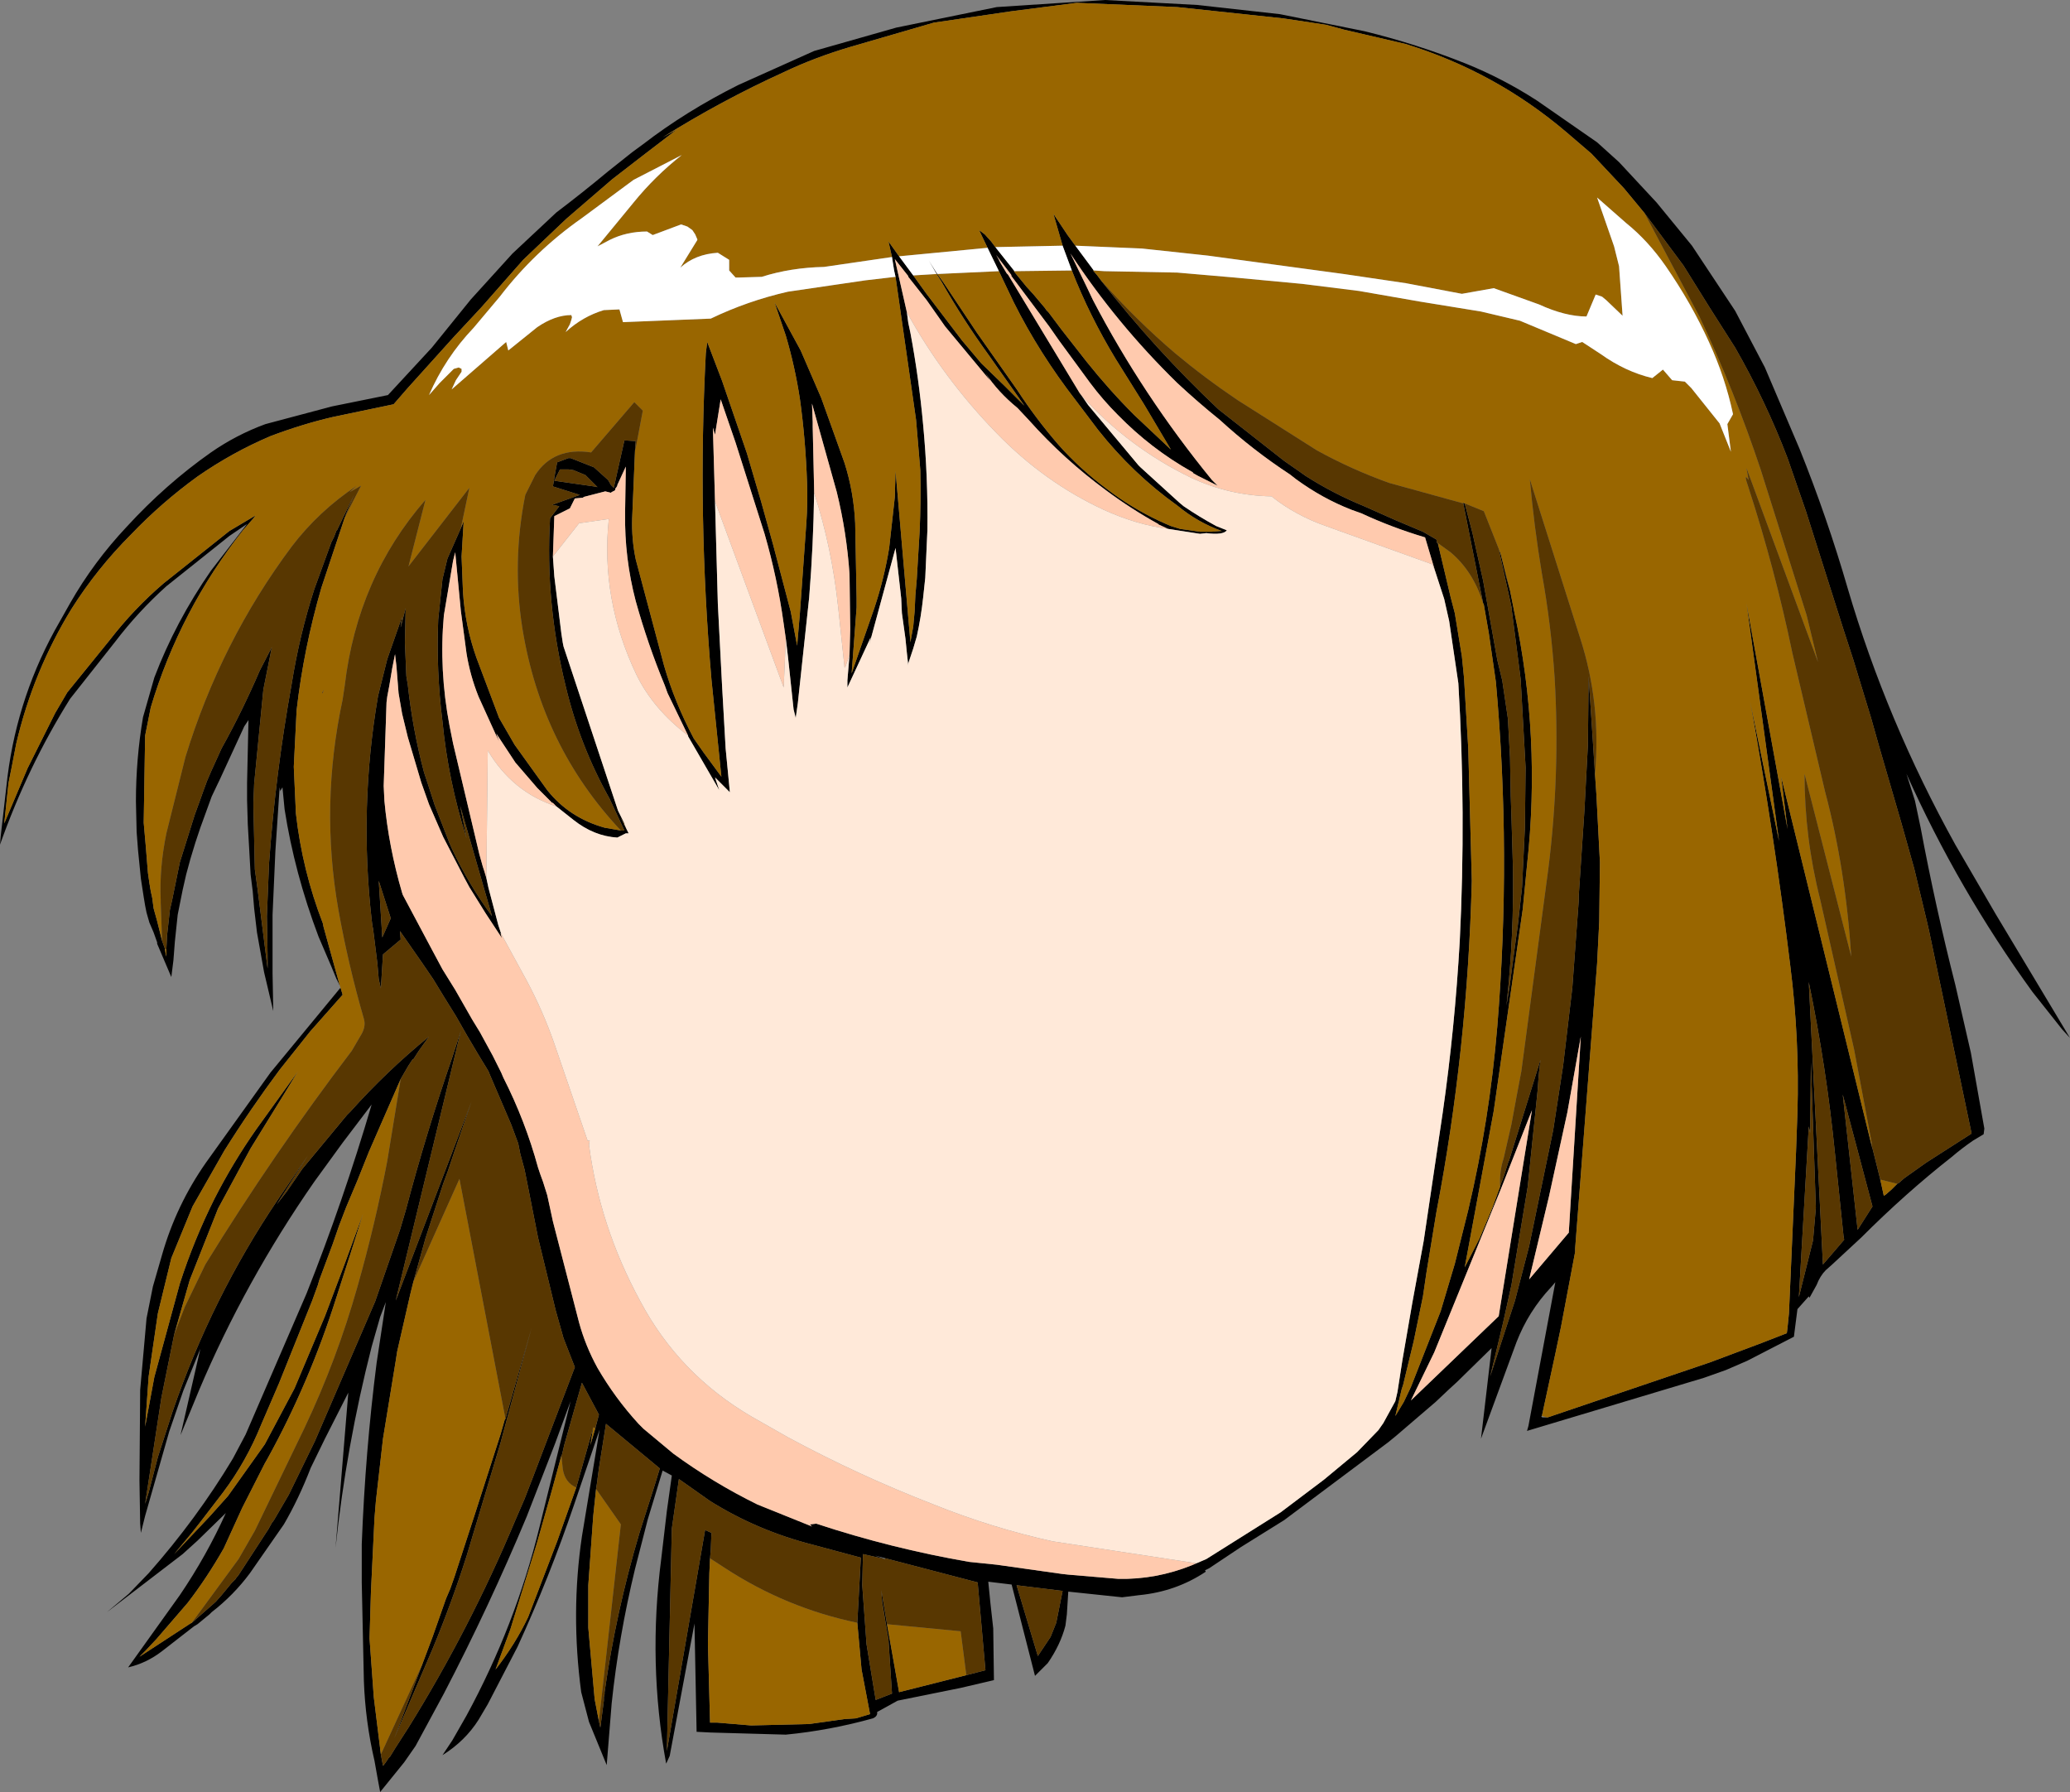
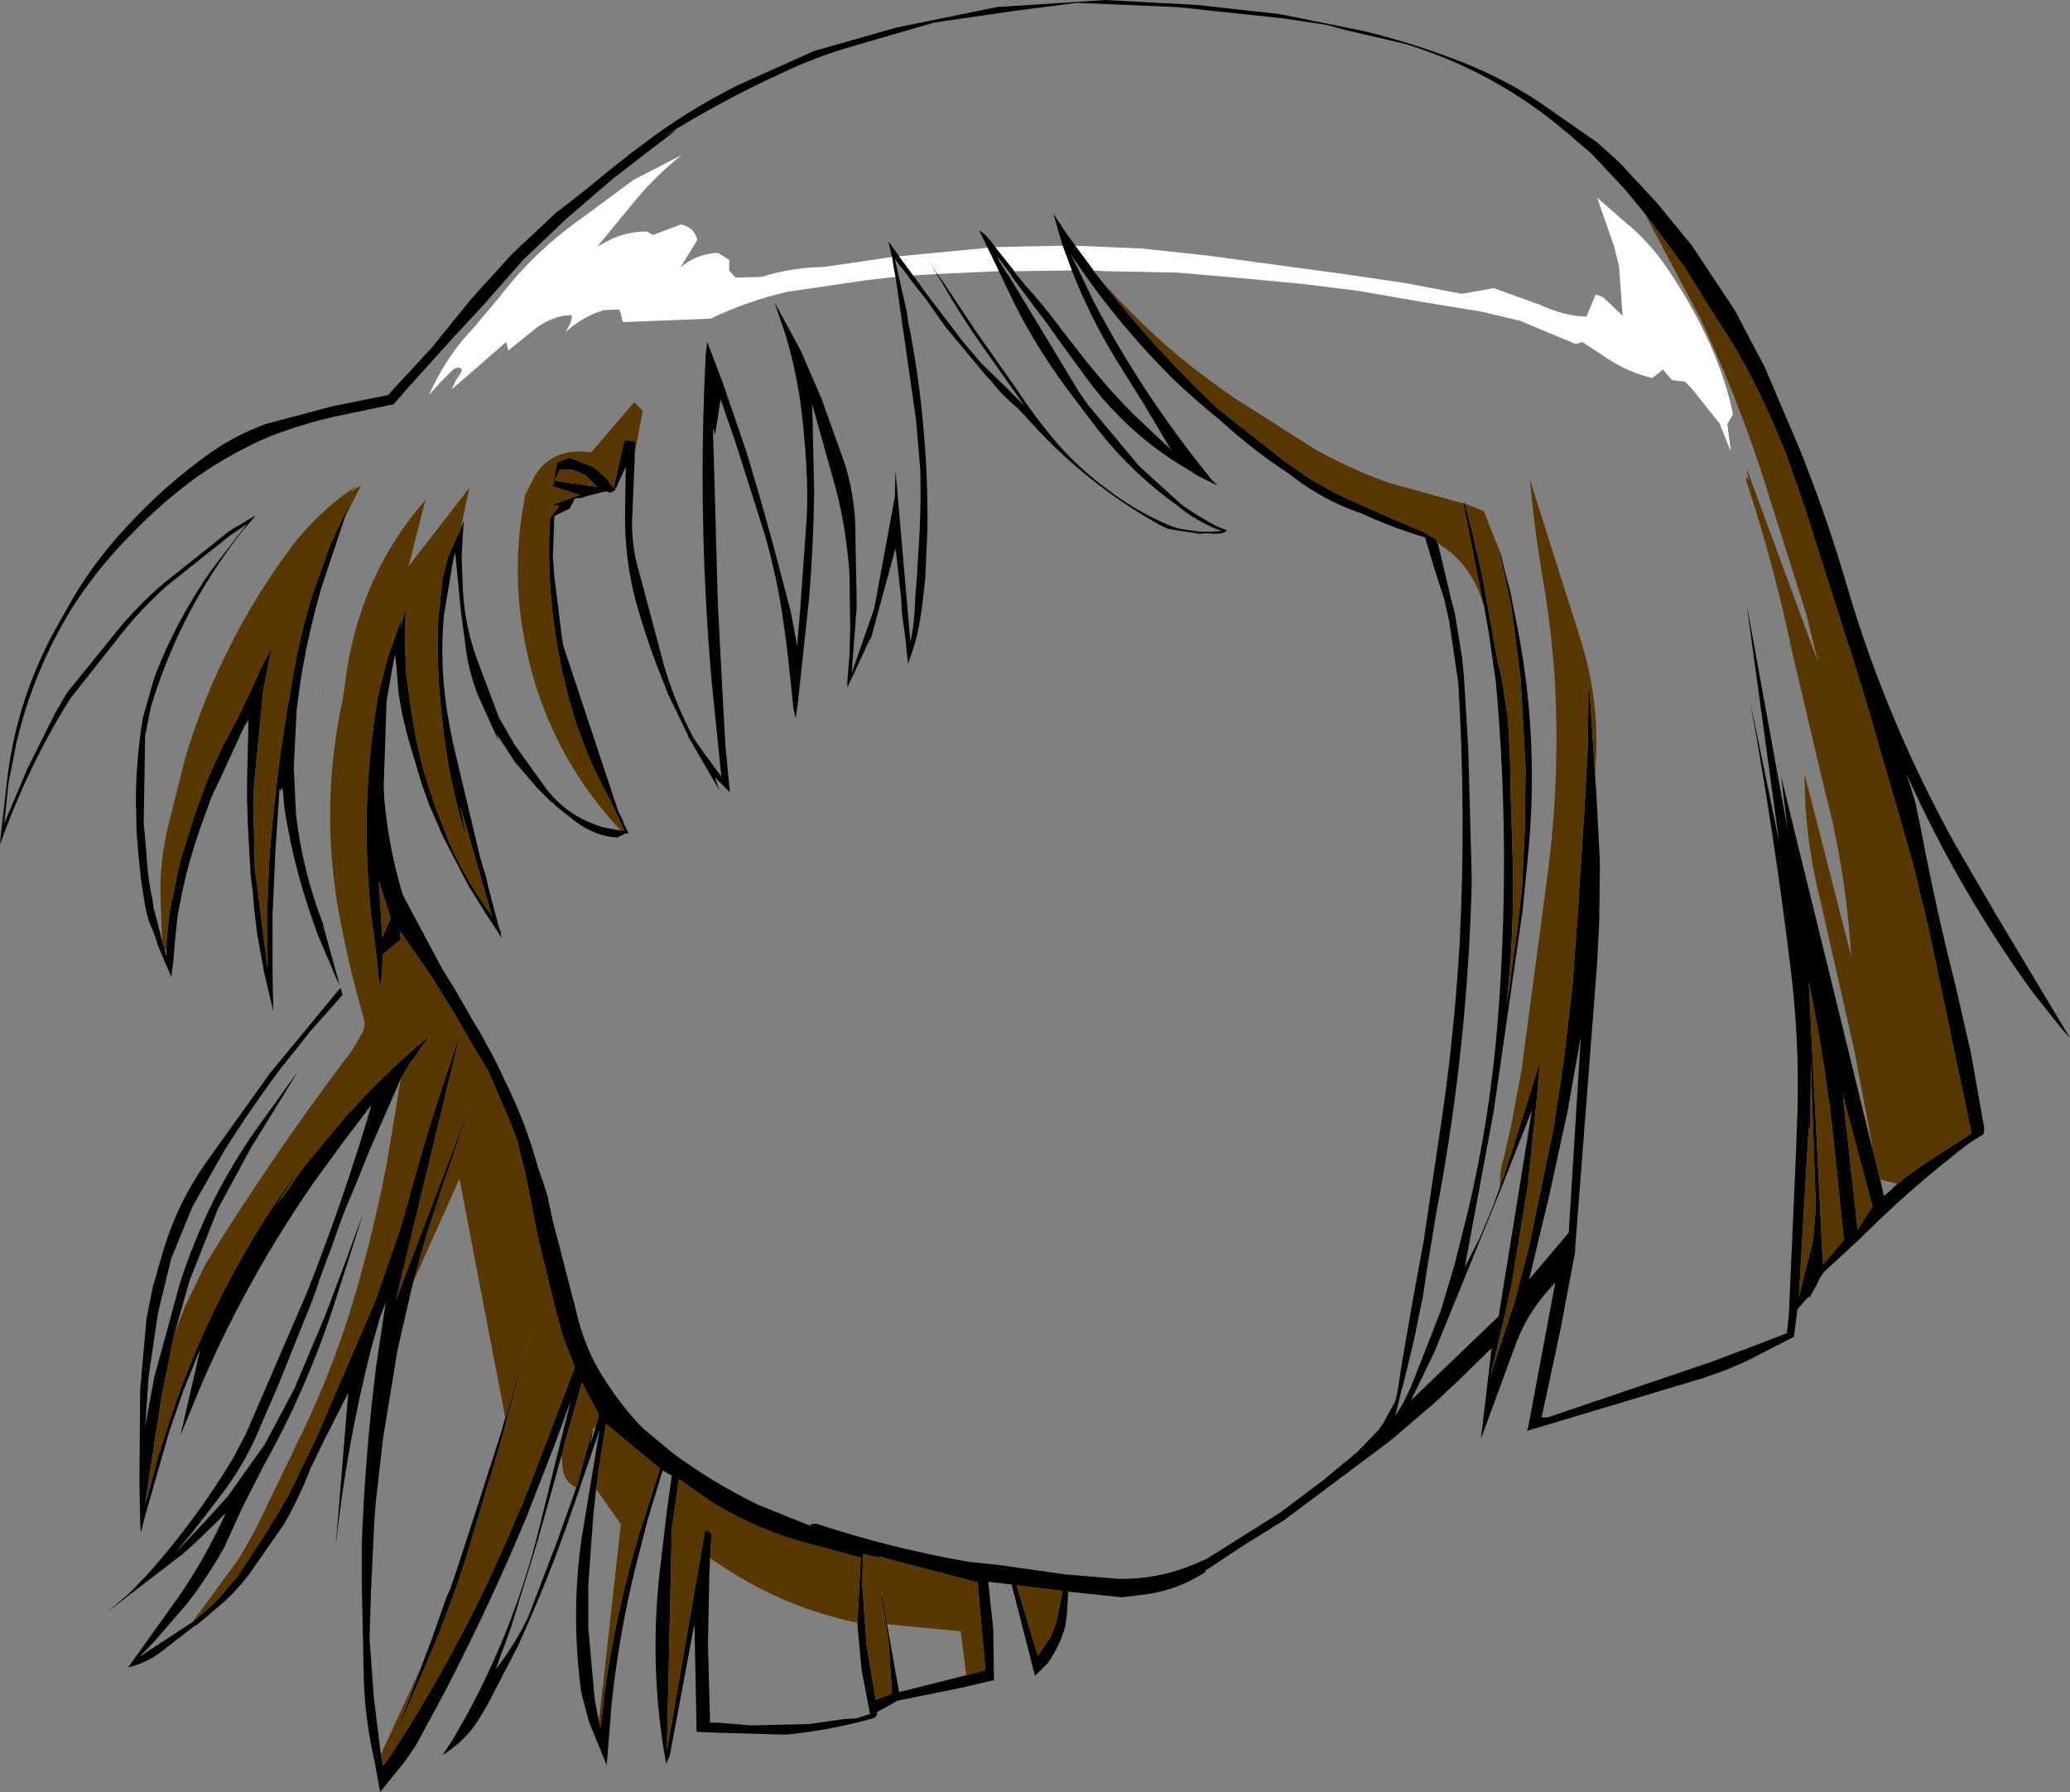
<svg xmlns="http://www.w3.org/2000/svg" height="126.55px" width="146.2px">
  <rect width="100%" height="100%" fill="#808080" stroke="none" />
  <g transform="matrix(1.0, 0.0, 0.0, 1.0, 73.1, 64.6)">
-     <path d="M-49.1 5.0 L-49.35 4.5 -49.7 3.65 -50.6 1.55 Q-52.3 -2.95 -53.0 -7.45 L-53.15 -9.0 -53.3 -8.75 -53.3 -8.7 -53.35 -9.0 -53.65 -4.5 -53.85 0.0 -53.85 4.15 -53.8 6.8 -54.45 4.05 -54.95 1.25 -55.15 -0.45 -55.25 -1.65 -55.4 -2.85 -55.5 -4.65 -55.6 -6.4 -55.65 -8.1 -55.65 -9.3 -55.55 -13.75 -55.85 -13.3 -57.6 -9.5 -57.65 -9.4 -58.15 -8.35 -58.55 -7.25 -58.95 -6.15 -59.3 -5.1 -59.65 -3.95 -59.95 -2.85 -60.2 -1.75 -60.55 0.0 -60.75 1.9 -60.85 3.2 -61.0 4.4 -62.0 2.05 -62.0 1.95 -62.25 1.25 -62.55 0.55 -62.75 -0.15 -62.85 -0.65 -62.95 -1.25 -63.15 -2.55 -63.35 -4.55 -63.45 -5.85 -63.5 -8.0 Q-63.5 -11.0 -63.0 -13.95 L-62.2 -16.75 Q-60.7 -20.7 -58.2 -24.3 L-55.65 -27.6 -56.9 -26.75 -61.35 -23.2 Q-63.35 -21.4 -64.95 -19.3 L-68.15 -15.25 Q-71.15 -10.45 -73.1 -4.95 L-73.05 -5.55 -72.65 -9.05 Q-72.05 -14.9 -69.25 -20.05 L-68.15 -22.0 Q-66.5 -24.9 -64.15 -27.4 -61.4 -30.4 -58.2 -32.65 -56.4 -33.9 -54.35 -34.65 L-49.65 -35.9 -45.7 -36.7 -42.6 -40.05 -39.85 -43.45 -36.9 -46.7 -33.8 -49.6 Q-31.95 -51.0 -30.15 -52.5 L-28.45 -53.85 -27.7 -54.4 Q-24.65 -56.75 -20.95 -58.6 L-15.6 -61.0 -9.8 -62.65 -2.7 -64.1 4.95 -64.6 11.45 -64.25 17.3 -63.6 23.25 -62.4 Q26.95 -61.5 30.45 -60.1 33.05 -59.05 35.45 -57.5 L39.7 -54.55 41.25 -53.15 43.9 -50.3 46.4 -47.25 49.45 -42.65 51.55 -38.65 54.0 -32.9 Q55.95 -28.05 57.4 -23.05 60.15 -13.7 65.0 -4.95 L67.85 -0.05 73.1 8.7 72.55 8.1 70.45 5.45 Q65.2 -1.8 61.55 -9.95 L62.15 -8.05 62.55 -6.15 Q63.6 -0.55 65.0 4.95 L66.1 9.75 67.05 15.1 67.0 15.5 66.25 15.95 Q65.45 16.5 64.75 17.1 61.5 19.65 58.35 22.8 L56.3 24.7 55.85 25.1 Q55.45 25.5 55.2 26.15 L54.7 27.05 54.65 26.95 53.85 27.85 53.6 29.8 50.3 31.5 48.8 32.15 47.25 32.7 34.75 36.45 34.85 36.1 36.75 25.95 36.45 26.3 Q34.85 28.0 34.0 30.2 L31.5 37.0 32.25 30.6 29.8 33.0 29.2 33.55 28.3 34.4 25.5 36.8 24.95 37.25 17.6 42.75 14.55 44.65 12.3 46.15 12.0 46.3 12.05 46.35 12.05 46.4 Q9.95 47.8 7.35 48.05 L6.15 48.2 2.35 47.8 2.25 49.4 2.15 50.2 Q1.8 51.55 0.9 52.85 L0.05 53.7 0.0 53.75 -1.65 47.3 -3.3 47.1 -3.15 48.6 -2.95 50.4 -2.9 54.05 -5.25 54.6 -9.7 55.5 -11.15 56.3 Q-11.1 56.6 -11.45 56.75 -14.5 57.6 -17.6 57.9 L-22.9 57.75 -23.9 57.7 -24.05 50.05 -25.8 59.4 -26.05 59.95 Q-27.35 52.85 -26.4 45.5 L-26.0 42.1 -25.65 39.6 -26.3 39.25 -27.35 42.7 -28.25 46.2 Q-29.4 50.95 -29.9 55.7 L-30.25 60.05 -31.5 57.0 -32.05 54.9 Q-32.8 49.3 -32.0 43.9 L-30.75 36.35 -30.9 36.8 -32.55 41.65 Q-34.3 46.8 -36.55 51.7 L-38.65 55.75 -39.3 56.85 Q-40.25 58.35 -41.85 59.35 L-41.15 58.3 -40.15 56.55 Q-36.7 50.2 -35.0 43.25 L-33.9 38.8 -32.8 34.35 -33.9 37.35 -35.9 42.5 Q-38.55 48.85 -41.75 55.0 L-43.75 58.7 -44.55 59.85 -46.25 61.95 -46.4 61.15 -46.65 59.75 Q-47.3 56.95 -47.4 54.1 L-47.55 47.15 -47.55 44.45 Q-47.3 37.9 -46.5 31.65 L-45.85 27.35 -46.25 28.4 -46.85 30.5 Q-48.65 37.55 -49.4 44.7 L-48.5 33.75 -50.15 37.0 -51.15 39.05 Q-52.0 41.25 -53.05 43.05 L-55.45 46.5 Q-56.6 48.05 -58.15 49.25 L-58.3 49.4 -59.15 50.1 -59.4 50.25 -61.65 52.0 Q-62.75 52.85 -64.05 53.15 L-60.4 48.05 Q-58.5 45.25 -57.15 42.25 L-59.15 44.2 -60.2 45.15 -65.55 49.25 -64.0 47.95 -62.6 46.5 Q-59.2 42.65 -56.65 38.4 L-55.75 36.7 -51.45 26.75 Q-48.85 20.2 -46.85 13.4 L-48.9 16.1 -50.9 18.85 Q-55.8 25.9 -59.05 33.6 L-60.35 36.75 -58.95 30.65 -60.15 33.6 -61.15 36.5 -62.85 42.45 -63.15 43.65 -63.2 43.0 -63.25 39.95 -63.2 33.55 -62.75 28.5 -62.3 26.25 -61.65 24.0 Q-60.65 20.5 -58.55 17.5 L-54.0 11.15 -49.05 5.15 -48.9 5.65 -51.2 8.25 -53.35 10.95 Q-55.4 13.7 -57.25 16.65 L-59.5 20.6 -61.0 24.25 -61.95 28.15 -62.6 32.6 -62.85 36.15 -62.2 32.65 -60.4 26.05 Q-59.4 22.95 -57.95 20.05 -56.65 17.5 -55.0 15.15 L-52.05 11.05 -53.15 12.85 -55.4 16.5 -57.7 20.75 -59.7 25.8 -60.8 29.65 -61.7 34.1 -62.85 41.6 -62.6 40.8 -61.95 38.3 -60.9 35.05 Q-58.15 27.05 -53.5 20.15 L-53.3 19.85 -51.35 17.0 -53.55 20.45 -52.85 19.55 -51.75 17.95 -48.6 14.15 -48.35 13.9 Q-45.8 11.05 -42.8 8.6 L-43.55 9.65 -43.9 10.2 -43.95 10.2 -44.25 10.65 -44.8 11.6 -46.2 14.8 -47.05 16.75 -47.85 18.75 -48.65 20.65 -49.15 21.95 -49.6 23.25 -50.55 25.8 -50.65 26.15 -51.05 27.25 -53.4 33.1 -54.65 36.0 Q-55.7 38.6 -57.35 40.8 L-59.0 42.95 -59.55 43.65 -60.8 45.15 -58.3 42.5 -57.0 41.05 -54.4 37.4 -52.3 33.45 -50.15 28.35 -48.7 24.5 -47.45 21.1 -48.4 24.1 -49.35 27.05 Q-51.25 33.05 -54.2 38.4 L-54.4 38.75 -56.0 41.9 -57.3 44.75 Q-58.5 46.85 -59.85 48.6 L-62.05 51.15 -62.8 51.95 -63.25 52.4 -59.65 50.05 -59.55 50.0 -57.9 48.55 -57.85 48.5 -57.45 48.05 -56.75 47.2 -56.45 46.9 -56.4 46.8 -56.3 46.7 -56.2 46.55 -54.15 43.4 -53.9 42.95 -53.75 42.75 -52.7 40.95 -50.85 37.15 -46.6 27.3 -44.85 22.25 -44.45 20.9 Q-43.0 15.4 -41.15 10.05 L-40.55 8.2 -45.15 27.25 -39.8 13.2 -41.0 16.7 -41.45 18.05 -41.8 19.0 -43.05 22.85 -43.9 25.9 -44.1 26.7 -45.05 30.85 -45.15 31.5 -46.05 37.0 -46.55 41.4 -46.65 42.6 -46.9 47.8 -47.0 51.1 -46.7 55.25 -46.2 59.3 -46.05 60.1 -46.0 60.05 -45.85 59.85 -45.65 59.55 -45.55 59.45 -45.15 58.8 -44.25 57.4 Q-39.9 50.4 -36.7 42.75 L-36.05 41.25 -35.45 39.7 -32.5 31.95 -33.3 29.9 -33.85 27.95 -35.1 22.8 -35.85 19.0 -36.05 18.0 -36.35 16.9 -36.45 16.4 -36.5 16.15 -37.0 14.8 -38.5 11.3 -38.6 11.05 -39.3 9.9 -40.1 8.55 -40.9 7.15 -41.8 5.7 -42.5 4.55 -43.25 3.45 -44.85 1.15 -44.8 1.75 -46.05 2.8 -46.2 5.2 -46.35 4.55 -46.45 3.4 -46.75 1.0 -46.8 0.75 -46.85 0.35 Q-47.75 -7.6 -46.4 -15.45 L-45.75 -18.05 -44.7 -21.05 -44.8 -20.35 -44.8 -20.3 -44.45 -21.65 -44.45 -21.55 -44.5 -19.2 -44.4 -16.85 -44.3 -16.25 Q-43.95 -13.05 -43.15 -10.05 L-42.95 -9.45 -42.4 -7.75 -41.35 -5.05 -41.15 -4.6 Q-40.0 -2.15 -38.35 0.1 L-40.6 -7.7 -40.15 -5.4 Q-41.45 -9.5 -41.85 -13.65 -42.3 -17.25 -42.15 -20.85 L-41.85 -23.7 -41.5 -25.15 -40.55 -27.3 -40.35 -27.8 -40.5 -25.3 -40.4 -22.8 Q-40.25 -20.4 -39.45 -18.15 L-37.85 -13.9 -36.75 -12.0 -34.45 -8.8 Q-32.9 -6.85 -30.4 -6.15 L-29.25 -5.95 -29.0 -5.95 -30.05 -8.2 Q-32.15 -11.95 -33.15 -16.15 -34.6 -22.05 -34.25 -28.0 L-33.6 -28.85 -34.1 -28.95 -32.15 -29.65 -34.05 -30.25 -33.9 -31.15 -33.75 -31.95 -32.95 -32.25 -32.85 -32.25 -32.8 -32.25 -31.15 -31.6 -30.15 -30.7 -29.95 -30.35 -29.75 -30.15 -29.0 -33.5 -28.2 -33.45 -28.25 -32.8 -28.45 -28.0 Q-28.5 -26.55 -28.2 -25.1 L-26.2 -17.6 Q-25.45 -15.0 -24.1 -12.45 L-23.4 -11.45 -22.15 -9.75 -22.85 -16.6 Q-23.35 -22.4 -23.45 -28.15 -23.55 -33.9 -23.25 -39.65 L-23.15 -40.45 -22.1 -37.7 -20.35 -32.6 -19.35 -29.2 -18.5 -26.15 -17.25 -21.4 -16.8 -19.0 -16.6 -21.35 -16.15 -27.65 Q-16.05 -29.05 -16.1 -30.5 -16.2 -33.5 -16.6 -36.4 -16.95 -38.7 -17.6 -40.9 L-18.4 -43.25 -16.55 -39.85 -15.1 -36.5 -13.45 -31.9 Q-12.8 -29.85 -12.7 -27.65 L-12.6 -22.35 -12.6 -21.7 -12.95 -17.05 -11.35 -21.65 Q-10.65 -23.75 -10.3 -25.9 L-9.9 -29.5 -9.85 -31.35 -8.8 -19.25 -8.6 -20.35 -8.5 -21.45 -8.45 -22.55 -8.35 -23.7 -8.15 -27.05 Q-8.05 -29.2 -8.1 -31.4 L-8.4 -34.95 -9.85 -45.05 -9.95 -45.5 -10.1 -46.45 -10.35 -47.55 -9.6 -46.5 -8.6 -45.15 -7.7 -43.9 -5.15 -40.55 -3.8 -38.95 -2.1 -37.3 -0.75 -35.95 -3.25 -39.5 Q-5.1 -42.05 -6.6 -44.7 L-6.95 -45.25 -7.5 -46.2 -6.9 -45.25 -6.5 -44.7 -4.1 -41.1 -1.25 -37.05 Q0.05 -35.05 1.65 -33.2 3.15 -31.5 5.1 -30.05 6.8 -28.75 8.7 -27.85 L9.25 -27.6 9.6 -27.45 10.25 -27.25 11.65 -27.05 11.95 -27.05 12.05 -27.05 12.5 -27.05 13.1 -27.1 13.2 -27.1 Q11.5 -27.7 10.05 -28.9 6.9 -31.15 4.45 -34.25 L2.9 -36.3 Q0.3 -39.65 -1.5 -43.25 L-2.55 -45.45 -3.35 -47.1 -3.95 -48.35 -3.55 -48.05 -3.1 -47.55 -2.8 -47.15 -1.45 -45.45 -1.5 -45.45 -0.6 -44.35 -0.1 -43.8 0.7 -42.85 0.8 -42.7 0.9 -42.6 0.95 -42.55 1.85 -41.35 3.65 -39.05 Q5.25 -37.05 7.0 -35.3 L9.6 -32.85 7.7 -36.05 5.7 -39.25 Q3.85 -42.3 2.6 -45.5 L1.95 -47.25 1.3 -49.5 2.3 -48.0 2.85 -47.25 4.15 -45.5 4.1 -45.5 4.4 -45.15 4.7 -44.75 Q8.45 -39.95 12.95 -35.7 L17.6 -32.05 18.75 -31.25 19.1 -31.0 Q21.05 -29.75 23.25 -28.85 L25.5 -27.85 27.4 -27.05 28.35 -26.5 28.4 -26.25 28.45 -26.25 29.35 -22.45 29.65 -21.3 30.15 -18.25 30.3 -16.75 30.6 -11.75 30.85 -2.4 Q30.55 9.55 28.35 21.0 L27.65 25.25 27.4 26.95 26.75 30.1 26.0 33.2 25.9 33.5 25.45 35.4 26.05 34.4 26.55 33.35 28.65 28.0 29.65 24.65 30.6 20.85 Q32.1 14.5 32.65 7.9 33.65 -4.3 32.55 -16.45 L32.05 -19.9 31.7 -21.9 31.65 -22.0 30.25 -29.05 30.25 -29.1 30.35 -29.05 30.9 -26.95 31.65 -23.6 32.65 -18.0 33.0 -16.55 33.4 -13.85 33.55 -11.1 33.6 -8.4 33.65 -6.95 33.75 -3.55 Q33.85 1.4 33.3 6.4 L33.55 4.85 33.75 3.3 34.1 0.75 34.4 -1.95 34.6 -6.15 34.65 -10.4 34.3 -16.65 33.65 -21.7 33.65 -21.75 32.75 -25.85 32.9 -25.45 33.3 -23.8 33.55 -22.9 33.85 -21.4 Q35.75 -12.55 34.75 -3.5 L34.45 -0.4 32.4 13.85 30.75 22.75 30.35 24.9 31.4 22.85 32.3 20.7 32.85 19.2 32.85 19.15 33.1 18.5 33.45 17.4 33.5 17.35 33.5 17.3 35.7 10.25 35.6 11.1 35.55 11.7 35.5 12.4 34.8 19.2 33.65 26.15 33.05 28.85 32.15 32.6 33.9 27.25 34.9 23.4 36.6 15.2 37.3 10.65 37.95 5.15 38.4 -0.95 38.4 -1.3 38.8 -7.3 39.05 -12.0 39.1 -16.85 39.55 -9.95 39.65 -8.5 39.9 -3.7 39.85 0.5 39.7 3.45 38.15 23.55 38.15 23.8 37.15 29.1 36.75 31.0 35.8 35.4 35.75 35.45 35.85 35.5 36.2 35.5 47.7 31.6 51.3 30.25 53.1 29.55 53.15 29.15 53.25 28.15 53.75 16.75 53.85 13.95 Q54.0 8.8 53.35 3.65 52.2 -5.8 50.5 -15.1 L52.55 -5.2 50.25 -22.0 53.15 -6.05 52.7 -9.75 59.15 16.55 59.1 16.3 59.7 18.7 59.95 19.85 60.1 19.75 60.5 19.4 60.9 19.0 61.0 18.95 61.4 18.6 62.95 17.5 66.15 15.45 63.15 1.15 63.0 0.5 62.1 -3.25 61.2 -6.45 59.6 -11.95 59.05 -13.9 57.8 -18.0 57.1 -20.15 54.45 -28.5 53.15 -32.25 Q51.6 -36.3 49.45 -40.05 L47.7 -42.8 45.8 -45.85 43.05 -49.55 41.6 -51.3 39.3 -53.75 37.55 -55.25 Q32.5 -59.55 26.15 -61.5 L21.85 -62.5 20.55 -62.85 17.55 -63.3 10.05 -64.1 2.95 -64.4 -1.7 -63.8 -7.15 -63.0 -13.0 -61.3 Q-15.55 -60.55 -17.75 -59.5 -22.15 -57.5 -26.3 -54.9 L-25.3 -55.45 -27.65 -53.65 -29.85 -51.95 -33.1 -49.15 -36.15 -46.25 -39.1 -42.9 -41.1 -40.75 -44.3 -37.2 -45.3 -36.05 -49.6 -35.15 Q-51.75 -34.65 -54.0 -33.8 -56.7 -32.65 -59.15 -30.95 -61.7 -29.1 -63.85 -26.85 -66.25 -24.45 -68.05 -21.6 -70.75 -17.2 -71.95 -12.1 L-72.25 -10.55 -72.5 -9.3 -72.8 -6.45 -71.15 -10.35 -69.2 -14.25 -68.35 -15.7 -65.35 -19.4 Q-63.65 -21.6 -61.55 -23.4 L-56.9 -27.1 -55.05 -28.2 -55.2 -28.0 -55.9 -27.2 Q-60.4 -21.5 -62.45 -14.65 L-62.85 -12.65 -62.95 -6.5 -62.8 -4.8 -62.7 -3.55 -62.65 -2.95 -62.55 -2.25 -62.45 -1.65 -62.35 -1.2 -62.25 -0.45 -62.0 0.45 -61.8 1.25 -61.65 1.85 -61.45 2.4 -61.4 2.75 -61.35 2.95 -61.35 2.45 -61.3 1.45 -61.1 -0.35 -60.95 -1.0 -60.4 -3.7 -59.35 -7.05 -58.95 -8.15 -58.7 -8.85 -58.55 -9.25 -58.5 -9.4 -58.2 -10.1 -57.45 -11.75 Q-56.0 -14.35 -54.75 -17.25 L-53.9 -18.9 -54.5 -15.9 -55.15 -9.25 -55.2 -7.95 -55.2 -7.55 -55.1 -3.2 -54.9 -1.75 -54.2 3.8 -54.2 2.9 -54.25 0.1 -54.1 -3.6 Q-53.65 -9.95 -52.5 -16.3 -51.95 -19.75 -50.9 -23.0 L-49.7 -26.3 -49.5 -26.7 -49.35 -27.1 -49.3 -27.15 -48.1 -29.65 -48.7 -28.2 -48.65 -28.25 -48.75 -28.05 -50.4 -23.1 Q-51.65 -18.8 -52.15 -14.45 L-52.35 -10.45 -52.2 -7.15 Q-51.75 -3.15 -50.3 0.6 L-50.25 0.85 -49.1 5.0 M-33.8 -7.65 L-34.05 -7.9 -34.1 -7.9 -34.15 -7.95 -35.15 -8.95 -36.7 -10.75 -38.05 -12.8 -37.85 -12.25 -38.05 -12.65 -39.3 -15.4 Q-39.9 -16.9 -40.15 -18.45 L-40.55 -21.45 -40.95 -25.6 -41.1 -25.0 -41.75 -21.15 Q-42.1 -17.3 -41.35 -13.35 L-41.1 -12.1 -39.25 -4.3 -39.0 -3.4 -38.9 -3.1 -38.75 -2.6 -38.6 -1.9 -37.9 0.75 -37.7 1.35 -37.75 1.3 -37.65 1.65 -38.8 -0.1 -39.95 -1.95 -40.3 -2.6 -41.8 -5.5 -42.8 -7.8 -43.35 -9.35 -44.3 -12.55 -44.7 -14.2 -44.95 -15.65 -45.1 -17.55 -45.2 -18.4 -45.4 -17.4 -45.5 -16.8 -45.6 -16.2 -45.75 -15.4 -45.8 -15.0 -46.0 -9.1 -45.95 -8.05 Q-45.65 -4.8 -44.7 -1.55 L-44.65 -1.4 -42.6 2.45 -41.85 3.85 -40.95 5.3 -39.75 7.4 -39.2 8.3 -38.3 9.95 -37.7 11.15 -37.55 11.5 Q-36.0 14.55 -35.1 17.85 L-34.95 18.3 -34.75 18.85 -34.45 19.8 -34.2 20.95 -34.05 21.65 -32.2 28.8 Q-31.75 30.45 -30.9 32.0 -29.65 34.15 -28.0 35.95 L-27.65 36.3 -25.55 38.05 Q-22.75 40.1 -19.6 41.65 L-15.75 43.2 -15.9 43.05 -15.85 43.05 -15.45 43.0 Q-10.15 44.75 -4.65 45.7 L-2.7 45.9 1.9 46.55 2.35 46.6 5.9 46.9 Q8.55 46.95 11.05 45.95 L11.4 45.8 12.1 45.5 17.35 42.2 20.4 39.9 22.75 37.95 24.25 36.4 24.6 35.9 25.45 34.35 25.6 33.7 25.95 31.45 26.65 27.4 27.45 23.05 27.65 21.7 28.8 13.95 Q29.65 8.0 30.0 1.85 30.45 -7.2 29.9 -16.35 L29.25 -20.75 28.9 -22.3 28.25 -24.3 27.55 -26.65 Q25.2 -27.35 23.05 -28.35 L22.35 -28.6 Q20.3 -29.4 18.45 -30.75 L18.0 -31.1 Q15.4 -32.8 13.05 -34.95 11.5 -36.2 10.05 -37.55 5.75 -41.75 2.5 -46.7 L2.6 -46.5 3.6 -44.45 4.1 -43.4 Q7.6 -36.7 12.5 -30.7 L12.9 -30.3 11.5 -31.0 11.15 -31.2 11.15 -31.25 11.05 -31.3 Q8.2 -32.9 5.85 -35.3 4.8 -36.35 3.9 -37.55 L1.7 -40.55 1.0 -41.55 -1.7 -45.15 -1.65 -45.15 -2.75 -46.6 -2.6 -46.35 -2.45 -46.05 -2.0 -45.3 -1.9 -45.2 3.15 -36.85 3.3 -36.65 3.75 -36.0 7.3 -31.75 7.45 -31.6 10.2 -29.1 10.5 -28.85 Q11.6 -28.1 12.8 -27.45 L13.55 -27.15 Q13.3 -26.8 12.1 -26.95 L11.65 -26.9 9.4 -27.25 8.75 -27.55 8.7 -27.6 Q6.8 -28.65 5.05 -29.95 2.05 -32.15 -0.45 -34.95 L-1.2 -35.75 -1.25 -35.8 Q-2.6 -36.9 -3.5 -38.25 L-3.15 -37.7 -6.35 -41.55 -7.65 -43.4 -8.95 -45.05 -8.95 -45.1 -9.9 -46.3 -9.05 -42.55 -8.95 -41.8 -8.8 -41.1 Q-8.2 -37.9 -7.9 -34.6 -7.55 -30.9 -7.6 -27.15 L-7.75 -23.8 -7.9 -22.4 Q-8.05 -21.0 -8.35 -19.65 L-8.6 -18.8 -8.95 -17.75 -8.95 -17.6 -9.05 -18.5 -9.15 -19.5 -9.4 -21.3 -9.45 -22.35 -9.85 -25.9 -11.7 -19.1 -11.6 -19.6 -13.25 -16.05 -13.25 -16.55 -13.1 -18.35 -13.05 -20.2 -13.1 -24.05 Q-13.3 -27.0 -14.0 -29.85 L-15.75 -36.1 -15.7 -34.8 -15.7 -34.45 -15.6 -30.0 -15.6 -29.8 Q-15.65 -26.1 -15.95 -22.4 L-16.75 -14.95 -16.9 -13.9 -17.05 -14.5 -17.45 -18.25 -17.6 -19.5 -17.65 -19.85 -17.75 -20.55 Q-18.2 -23.8 -19.1 -26.9 L-21.15 -33.35 -22.2 -36.4 -22.6 -33.9 -22.75 -34.4 -22.6 -29.2 -22.4 -21.95 -22.1 -16.15 -21.85 -11.75 -21.55 -8.65 -22.6 -9.7 -22.3 -8.8 -24.5 -12.6 -24.5 -12.65 -25.95 -15.65 -26.15 -16.2 Q-27.35 -19.1 -28.2 -22.15 -29.0 -25.2 -28.95 -28.35 L-28.95 -28.5 -28.9 -31.65 -29.5 -30.35 -29.5 -30.3 -29.65 -30.05 -29.65 -30.0 -29.7 -29.95 -29.9 -29.85 -29.95 -29.8 -30.35 -29.9 -31.9 -29.5 -31.9 -29.45 -31.95 -29.45 -32.5 -29.4 -32.85 -28.7 -33.95 -28.15 -34.05 -25.3 -33.95 -23.9 -33.45 -19.85 -33.35 -19.2 -33.3 -18.95 -29.45 -7.35 -29.0 -6.45 -29.1 -6.6 -29.0 -6.4 -29.3 -6.9 -28.85 -6.05 -28.7 -5.75 -28.9 -5.75 -29.5 -5.45 Q-31.15 -5.55 -32.6 -6.7 L-33.8 -7.65 M-29.65 -30.05 L-29.6 -30.15 -29.65 -30.15 -29.65 -30.05 M-9.9 -46.3 L-9.95 -46.35 -9.9 -46.3 M-3.5 -38.25 L-3.55 -38.3 -3.5 -38.25 M-33.55 -31.45 L-33.95 -30.65 -31.15 -30.25 -30.9 -30.2 -31.75 -31.05 -32.6 -31.4 -32.95 -31.45 -33.55 -31.45 M57.15 22.95 L57.1 22.65 56.5 16.85 Q55.9 10.8 54.65 4.75 L55.65 24.7 57.15 22.95 M54.75 15.4 L54.65 14.95 53.95 27.0 54.95 23.0 55.15 20.7 54.8 10.4 54.75 15.4 M59.15 20.6 L57.05 12.7 58.1 22.25 59.15 20.6 M33.05 19.0 L32.85 19.5 28.2 30.9 26.55 34.3 32.75 28.35 35.1 13.8 33.05 19.0 M36.3 19.9 L34.9 25.75 37.7 22.45 38.55 8.6 37.6 13.95 36.3 19.9 M1.5 50.0 L1.95 47.75 -1.3 47.35 0.2 52.35 1.1 51.0 1.5 50.0 M-43.3 53.0 L-42.55 51.0 -41.6 48.3 -41.3 47.6 -41.0 46.75 -39.55 42.3 -37.75 36.7 -37.45 35.65 -37.4 35.6 -35.55 29.15 -37.75 37.3 -40.15 45.3 Q-41.2 48.6 -42.55 51.85 L-45.25 58.15 -43.3 53.0 M-31.2 36.2 L-31.4 37.45 -31.05 36.25 -30.8 35.3 -32.0 33.05 -33.25 37.45 -33.4 38.1 -33.45 38.2 -34.15 40.75 -35.2 44.45 -37.05 50.45 -38.1 53.3 Q-36.7 51.5 -35.8 49.6 L-35.55 48.95 -33.75 44.25 -32.4 40.45 -31.2 36.2 M-30.9 39.85 L-30.9 39.9 -31.0 40.55 -31.2 42.45 -31.55 47.35 -31.55 50.35 -31.1 55.4 -30.8 56.95 -30.7 57.4 -30.45 55.5 -30.45 55.25 -30.4 55.05 -30.4 54.9 Q-29.6 49.25 -27.95 43.7 L-26.85 40.25 -26.5 39.1 -30.3 35.95 -30.8 39.1 -30.9 39.85 M-12.55 50.0 L-12.3 45.4 -15.65 44.5 Q-19.6 43.5 -22.95 41.4 L-25.15 39.85 -25.65 43.35 -26.0 59.05 -23.3 43.45 -22.85 43.65 -22.9 44.85 -22.95 45.45 -23.0 46.5 -23.1 51.5 -22.95 57.05 -22.45 57.05 -20.05 57.25 -15.95 57.15 -13.45 56.8 -12.65 56.75 -11.65 56.45 -12.25 53.3 -12.55 50.0 M-10.6 45.5 L-12.15 45.15 -12.2 47.35 -11.9 51.5 -11.45 54.25 -11.25 55.45 -10.1 55.0 -10.35 51.2 -10.8 48.5 -10.85 47.7 -10.45 50.1 -9.6 54.9 -4.85 53.7 -3.5 53.35 -4.05 47.15 -10.55 45.45 -11.3 45.25 -10.6 45.5 M-45.5 0.25 L-46.35 -2.4 -46.1 1.6 -45.5 0.25" fill="#000000" fill-rule="evenodd" stroke="none" />
-     <path d="M-49.05 5.15 L-49.1 5.0 -50.25 0.85 -50.3 0.6 Q-51.75 -3.15 -52.2 -7.15 L-52.35 -10.45 -52.15 -14.45 Q-51.65 -18.8 -50.4 -23.1 L-48.75 -28.05 -48.65 -28.25 -47.6 -30.3 -48.4 -29.85 -47.9 -30.3 Q-50.6 -28.5 -52.5 -26.0 -57.5 -19.3 -60.0 -11.15 L-61.35 -5.75 Q-61.85 -3.3 -61.75 -1.05 L-61.75 -0.85 -61.65 1.85 -61.8 1.25 -62.0 0.45 -62.25 -0.45 -62.35 -1.2 -62.45 -1.65 -62.55 -2.25 -62.65 -2.95 -62.7 -3.55 -62.8 -4.8 -62.95 -6.5 -62.85 -12.65 -62.45 -14.65 Q-60.4 -21.5 -55.9 -27.2 L-55.2 -28.0 -55.05 -28.2 -56.9 -27.1 -61.55 -23.4 Q-63.65 -21.6 -65.35 -19.4 L-68.35 -15.7 -69.2 -14.25 -71.15 -10.35 -72.8 -6.45 -72.5 -9.3 -72.25 -10.55 -71.95 -12.1 Q-70.75 -17.2 -68.05 -21.6 -66.25 -24.45 -63.85 -26.85 -61.7 -29.1 -59.15 -30.95 -56.7 -32.65 -54.0 -33.8 -51.75 -34.65 -49.6 -35.15 L-45.3 -36.05 -44.3 -37.2 -41.1 -40.75 -39.1 -42.9 -36.15 -46.25 -33.1 -49.15 -29.85 -51.95 -27.65 -53.65 -25.3 -55.45 -26.3 -54.9 Q-22.15 -57.5 -17.75 -59.5 -15.55 -60.55 -13.0 -61.3 L-7.15 -63.0 -1.7 -63.8 2.95 -64.4 10.05 -64.1 17.55 -63.3 20.55 -62.85 21.85 -62.5 26.15 -61.5 Q32.5 -59.55 37.55 -55.25 L39.3 -53.75 41.6 -51.3 43.05 -49.55 46.95 -42.2 Q49.4 -37.0 51.25 -31.45 L54.5 -21.15 55.3 -17.85 50.25 -31.55 50.4 -30.7 Q50.0 -31.3 50.4 -30.15 52.25 -24.45 53.5 -18.45 L55.8 -8.7 Q57.25 -3.25 57.65 2.95 L54.35 -9.95 Q54.35 -5.45 55.45 -1.1 L57.85 9.5 58.85 14.8 59.1 16.15 59.1 16.3 59.15 16.55 52.7 -9.75 53.15 -6.05 50.25 -22.0 52.55 -5.2 50.5 -15.1 Q52.2 -5.8 53.35 3.65 54.0 8.8 53.85 13.95 L53.75 16.75 53.25 28.15 53.15 29.15 53.1 29.55 51.3 30.25 47.7 31.6 36.2 35.5 35.8 35.4 36.75 31.0 37.15 29.1 38.15 23.8 38.15 23.55 39.7 3.45 39.85 0.5 39.9 -3.7 39.65 -8.5 39.55 -9.95 Q40.0 -14.9 38.5 -19.55 L34.95 -30.75 Q35.25 -27.4 35.8 -24.1 36.45 -20.5 36.7 -16.75 37.1 -9.95 36.25 -3.2 L34.35 11.05 34.0 12.9 33.65 14.8 33.1 17.2 Q32.8 18.1 32.85 19.15 L32.85 19.2 32.3 20.7 31.4 22.85 30.35 24.9 30.75 22.75 32.4 13.85 34.45 -0.4 34.75 -3.5 Q35.75 -12.55 33.85 -21.4 L33.55 -22.9 32.9 -25.45 32.75 -25.85 31.7 -28.5 30.35 -29.05 30.25 -29.1 30.25 -29.05 25.0 -30.5 Q22.35 -31.45 19.9 -32.8 L14.3 -36.35 Q12.0 -37.9 9.9 -39.65 7.2 -41.95 4.7 -44.75 L4.4 -45.15 4.1 -45.5 4.15 -45.5 4.9 -45.45 10.05 -45.35 14.1 -45.0 18.9 -44.55 22.9 -44.05 27.2 -43.3 31.5 -42.6 34.25 -41.95 38.2 -40.3 38.65 -40.45 39.95 -39.6 Q41.7 -38.35 43.6 -37.9 L44.35 -38.5 45.0 -37.75 45.9 -37.65 46.35 -37.2 48.35 -34.7 49.15 -32.7 48.9 -34.65 49.3 -35.35 Q48.75 -37.95 47.6 -40.45 46.35 -43.2 44.55 -45.8 43.3 -47.6 41.75 -48.85 L39.7 -50.65 40.9 -47.2 41.25 -45.8 41.5 -42.3 40.35 -43.4 40.05 -43.65 39.6 -43.8 38.95 -42.25 Q37.45 -42.25 35.6 -43.1 L32.4 -44.25 30.15 -43.85 26.2 -44.6 21.8 -45.25 17.0 -45.9 12.2 -46.55 7.55 -47.05 2.85 -47.25 2.3 -48.0 1.3 -49.5 1.95 -47.25 -2.8 -47.15 -3.1 -47.55 -3.55 -48.05 -3.95 -48.35 -3.35 -47.1 -9.6 -46.5 -10.35 -47.55 -10.1 -46.45 -14.9 -45.75 Q-17.25 -45.7 -19.3 -45.05 L-20.95 -45.0 -21.15 -45.0 -21.6 -45.5 -21.6 -46.25 -22.4 -46.75 Q-24.0 -46.65 -25.05 -45.7 L-23.85 -47.65 -23.85 -47.7 -24.0 -48.05 -24.2 -48.35 -24.55 -48.6 -25.0 -48.75 -27.0 -48.0 -27.4 -48.25 Q-28.85 -48.25 -30.05 -47.65 L-30.9 -47.2 -28.35 -50.3 Q-26.85 -52.15 -24.95 -53.65 L-28.35 -51.9 -32.0 -49.2 Q-35.35 -46.85 -37.8 -43.65 L-39.65 -41.45 Q-41.65 -39.35 -42.8 -36.7 L-42.05 -37.55 -41.15 -38.45 -41.05 -38.55 -40.7 -38.65 -40.5 -38.55 -40.5 -38.4 -40.5 -38.35 -40.9 -37.75 -41.2 -37.1 -37.35 -40.45 -37.2 -39.85 -35.15 -41.5 Q-33.9 -42.35 -32.75 -42.35 L-32.7 -42.2 -32.75 -42.0 -32.85 -41.7 -33.15 -41.15 Q-31.95 -42.25 -30.45 -42.7 L-29.35 -42.75 -29.1 -41.85 -22.9 -42.1 Q-20.3 -43.35 -17.45 -44.0 L-12.0 -44.8 -9.85 -45.05 -8.4 -34.95 -8.1 -31.4 Q-8.05 -29.2 -8.15 -27.05 L-8.35 -23.7 -8.45 -22.55 -8.5 -21.45 -8.6 -20.35 -8.8 -19.25 -9.85 -31.35 -9.9 -29.5 -10.3 -25.9 Q-10.65 -23.75 -11.35 -21.65 L-12.95 -17.05 -12.6 -21.7 -12.6 -22.35 -12.7 -27.65 Q-12.8 -29.85 -13.45 -31.9 L-15.1 -36.5 -16.55 -39.85 -18.4 -43.25 -17.6 -40.9 Q-16.95 -38.7 -16.6 -36.4 -16.2 -33.5 -16.1 -30.5 -16.05 -29.05 -16.15 -27.65 L-16.6 -21.35 -16.8 -19.0 -17.25 -21.4 -18.5 -26.15 -19.35 -29.2 -20.35 -32.6 -22.1 -37.7 -23.15 -40.45 -23.25 -39.65 Q-23.55 -33.9 -23.45 -28.15 -23.35 -22.4 -22.85 -16.6 L-22.15 -9.75 -23.4 -11.45 -24.1 -12.45 Q-25.45 -15.0 -26.2 -17.6 L-28.2 -25.1 Q-28.5 -26.55 -28.45 -28.0 L-28.25 -32.8 -28.2 -32.95 -27.7 -35.6 -28.3 -36.2 -31.35 -32.65 Q-34.0 -33.05 -35.3 -31.05 L-36.0 -29.65 Q-36.95 -24.9 -36.2 -20.2 -34.85 -11.9 -29.25 -5.95 L-30.4 -6.15 Q-32.9 -6.85 -34.45 -8.8 L-36.75 -12.0 -37.85 -13.9 -39.45 -18.15 Q-40.25 -20.4 -40.4 -22.8 L-40.5 -25.3 -40.35 -27.8 -40.55 -27.3 -39.95 -30.15 -44.25 -24.6 -43.05 -29.3 Q-47.85 -23.8 -48.75 -16.2 L-48.9 -15.2 Q-50.5 -7.75 -49.2 -0.35 -48.5 3.55 -47.4 7.35 -47.25 7.85 -47.55 8.4 L-48.25 9.6 Q-53.8 16.9 -58.6 24.7 L-60.05 27.7 -60.8 29.65 -59.7 25.8 -57.7 20.75 -55.4 16.5 -53.15 12.85 -52.05 11.05 -55.0 15.15 Q-56.65 17.5 -57.95 20.05 -59.4 22.95 -60.4 26.05 L-62.2 32.65 -62.85 36.15 -62.6 32.6 -61.95 28.15 -61.0 24.25 -59.5 20.6 -57.25 16.65 Q-55.4 13.7 -53.35 10.95 L-51.2 8.25 -48.9 5.65 -49.05 5.15 M-61.35 2.45 L-61.35 2.95 -61.4 2.75 -61.45 2.4 -61.35 2.45 M60.9 19.0 L60.5 19.4 60.1 19.75 59.95 19.85 59.7 18.7 60.9 19.0 M33.65 -21.75 L33.65 -21.7 33.6 -21.7 33.65 -21.75 M31.65 -22.0 L31.7 -21.9 32.05 -19.9 32.55 -16.45 Q33.65 -4.3 32.65 7.9 32.1 14.5 30.6 20.85 L29.65 24.65 28.65 28.0 26.55 33.35 26.05 34.4 25.45 35.4 25.9 33.5 26.0 33.2 26.75 30.1 27.4 26.95 27.65 25.25 28.35 21.0 Q30.55 9.55 30.85 -2.4 L30.6 -11.75 30.3 -16.75 30.15 -18.25 29.65 -21.3 29.35 -22.45 28.45 -26.25 29.35 -25.6 Q30.95 -24.25 31.65 -22.0 M2.6 -45.5 Q3.85 -42.3 5.7 -39.25 L7.7 -36.05 9.6 -32.85 7.0 -35.3 Q5.25 -37.05 3.65 -39.05 L1.85 -41.35 0.95 -42.55 0.9 -42.6 0.8 -42.7 0.7 -42.85 -0.1 -43.8 -0.6 -44.35 -1.5 -45.45 -1.45 -45.45 2.6 -45.5 M-2.55 -45.45 L-1.5 -43.25 Q0.3 -39.65 2.9 -36.3 L4.45 -34.25 Q6.9 -31.15 10.05 -28.9 11.5 -27.7 13.2 -27.1 L13.1 -27.1 12.5 -27.05 12.05 -27.05 11.95 -27.05 11.65 -27.05 10.25 -27.25 9.6 -27.45 9.25 -27.6 8.7 -27.85 Q6.8 -28.75 5.1 -30.05 3.15 -31.5 1.65 -33.2 0.05 -35.05 -1.25 -37.05 L-4.1 -41.1 -6.5 -44.7 -6.9 -45.25 -2.55 -45.45 M-6.95 -45.25 L-6.6 -44.7 Q-5.1 -42.05 -3.25 -39.5 L-0.75 -35.95 -2.1 -37.3 -3.8 -38.95 -5.15 -40.55 -7.7 -43.9 -8.6 -45.15 -6.95 -45.25 M-46.0 60.05 L-46.05 60.1 -46.0 60.05 M-46.2 59.3 L-46.7 55.25 -47.0 51.1 -46.9 47.8 -46.65 42.6 -46.55 41.4 -46.05 37.0 -45.15 31.5 -45.05 30.85 -44.1 26.7 -43.9 25.9 -40.65 18.65 -37.4 35.6 -37.45 35.65 -37.75 36.7 -39.55 42.3 -41.0 46.75 -41.3 47.6 -41.6 48.3 -42.55 51.0 -43.3 53.0 -46.2 59.3 M-59.55 50.0 L-59.65 50.05 -63.25 52.4 -62.8 51.95 -62.05 51.15 -59.85 48.6 Q-58.5 46.85 -57.3 44.75 L-56.0 41.9 -54.4 38.75 -54.2 38.4 Q-51.25 33.05 -49.35 27.05 L-48.4 24.1 -47.45 21.1 -48.7 24.5 -50.15 28.35 -52.3 33.45 -54.4 37.4 -57.0 41.05 -58.3 42.5 -60.8 45.15 -59.55 43.65 -59.0 42.95 -57.35 40.8 Q-55.7 38.6 -54.65 36.0 L-53.4 33.1 -51.05 27.25 -50.65 26.15 -50.55 25.8 -49.6 23.25 -49.15 21.95 -48.65 20.65 -47.85 18.75 -47.05 16.75 -46.2 14.8 -44.8 11.6 -45.75 17.4 Q-46.6 21.85 -47.85 26.25 -49.3 31.4 -51.6 36.25 L-55.1 43.5 -56.25 45.5 -59.55 50.0 M-43.95 10.2 L-43.9 10.2 -43.95 10.2 M-50.3 -15.65 L-50.25 -15.9 -50.35 -15.65 -50.3 -15.65 M-31.2 36.2 L-31.05 36.25 -31.4 37.45 -31.2 36.2 M-33.45 38.2 L-33.35 39.15 Q-33.2 40.1 -32.4 40.45 L-33.75 44.25 -35.55 48.95 -35.8 49.6 Q-36.7 51.5 -38.1 53.3 L-37.05 50.45 -35.2 44.45 -34.15 40.75 -33.45 38.2 M-30.9 39.85 L-30.9 39.9 -30.9 39.85 M-31.0 40.55 L-29.25 43.05 -30.8 56.95 -31.1 55.4 -31.55 50.35 -31.55 47.35 -31.2 42.45 -31.0 40.55 M-22.95 45.45 L-21.95 46.1 Q-17.6 48.95 -12.55 50.0 L-12.25 53.3 -11.65 56.45 -12.65 56.75 -13.45 56.8 -15.95 57.15 -20.05 57.25 -22.45 57.05 -22.95 57.05 -23.1 51.5 -23.0 46.5 -22.95 45.45 M-10.45 50.1 L-5.25 50.6 -4.85 53.7 -9.6 54.9 -10.45 50.1" fill="#996600" fill-rule="evenodd" stroke="none" />
+     <path d="M-49.1 5.0 L-49.35 4.5 -49.7 3.65 -50.6 1.55 Q-52.3 -2.95 -53.0 -7.45 L-53.15 -9.0 -53.3 -8.75 -53.3 -8.7 -53.35 -9.0 -53.65 -4.5 -53.85 0.0 -53.85 4.15 -53.8 6.8 -54.45 4.05 -54.95 1.25 -55.15 -0.45 -55.25 -1.65 -55.4 -2.85 -55.5 -4.65 -55.6 -6.4 -55.65 -8.1 -55.65 -9.3 -55.55 -13.75 -55.85 -13.3 -57.6 -9.5 -57.65 -9.4 -58.15 -8.35 -58.55 -7.25 -58.95 -6.15 -59.3 -5.1 -59.65 -3.95 -59.95 -2.85 -60.2 -1.75 -60.55 0.0 -60.75 1.9 -60.85 3.2 -61.0 4.4 -62.0 2.05 -62.0 1.95 -62.25 1.25 -62.55 0.55 -62.75 -0.15 -62.85 -0.65 -62.95 -1.25 -63.15 -2.55 -63.35 -4.55 -63.45 -5.85 -63.5 -8.0 Q-63.5 -11.0 -63.0 -13.95 L-62.2 -16.75 Q-60.7 -20.7 -58.2 -24.3 L-55.65 -27.6 -56.9 -26.75 -61.35 -23.2 Q-63.35 -21.4 -64.95 -19.3 L-68.15 -15.25 Q-71.15 -10.45 -73.1 -4.95 L-73.05 -5.55 -72.65 -9.05 Q-72.05 -14.9 -69.25 -20.05 L-68.15 -22.0 Q-66.5 -24.9 -64.15 -27.4 -61.4 -30.4 -58.2 -32.65 -56.4 -33.9 -54.35 -34.65 L-49.65 -35.9 -45.7 -36.7 -42.6 -40.05 -39.85 -43.45 -36.9 -46.7 -33.8 -49.6 Q-31.95 -51.0 -30.15 -52.5 L-28.45 -53.85 -27.7 -54.4 Q-24.65 -56.75 -20.95 -58.6 L-15.6 -61.0 -9.8 -62.65 -2.7 -64.1 4.95 -64.6 11.45 -64.25 17.3 -63.6 23.25 -62.4 Q26.95 -61.5 30.45 -60.1 33.05 -59.05 35.45 -57.5 L39.7 -54.55 41.25 -53.15 43.9 -50.3 46.4 -47.25 49.45 -42.65 51.55 -38.65 54.0 -32.9 Q55.95 -28.05 57.4 -23.05 60.15 -13.7 65.0 -4.95 L67.85 -0.05 73.1 8.7 72.55 8.1 70.45 5.45 Q65.2 -1.8 61.55 -9.95 L62.15 -8.05 62.55 -6.15 Q63.6 -0.55 65.0 4.95 L66.1 9.75 67.05 15.1 67.0 15.5 66.25 15.95 Q65.45 16.5 64.75 17.1 61.5 19.65 58.35 22.8 L56.3 24.7 55.85 25.1 Q55.45 25.5 55.2 26.15 L54.7 27.05 54.65 26.95 53.85 27.85 53.6 29.8 50.3 31.5 48.8 32.15 47.25 32.7 34.75 36.45 34.85 36.1 36.75 25.95 36.45 26.3 Q34.85 28.0 34.0 30.2 L31.5 37.0 32.25 30.6 29.8 33.0 29.2 33.55 28.3 34.4 25.5 36.8 24.95 37.25 17.6 42.75 14.55 44.65 12.3 46.15 12.0 46.3 12.05 46.35 12.05 46.4 Q9.95 47.8 7.35 48.05 L6.15 48.2 2.35 47.8 2.25 49.4 2.15 50.2 Q1.8 51.55 0.9 52.85 L0.05 53.7 0.0 53.75 -1.65 47.3 -3.3 47.1 -3.15 48.6 -2.95 50.4 -2.9 54.05 -5.25 54.6 -9.7 55.5 -11.15 56.3 Q-11.1 56.6 -11.45 56.75 -14.5 57.6 -17.6 57.9 L-22.9 57.75 -23.9 57.7 -24.05 50.05 -25.8 59.4 -26.05 59.95 Q-27.35 52.85 -26.4 45.5 L-26.0 42.1 -25.65 39.6 -26.3 39.25 -27.35 42.7 -28.25 46.2 Q-29.4 50.95 -29.9 55.7 L-30.25 60.05 -31.5 57.0 -32.05 54.9 Q-32.8 49.3 -32.0 43.9 L-30.75 36.35 -30.9 36.8 -32.55 41.65 Q-34.3 46.8 -36.55 51.7 L-38.65 55.75 -39.3 56.85 Q-40.25 58.35 -41.85 59.35 L-41.15 58.3 -40.15 56.55 Q-36.7 50.2 -35.0 43.25 L-33.9 38.8 -32.8 34.35 -33.9 37.35 -35.9 42.5 Q-38.55 48.85 -41.75 55.0 L-43.75 58.7 -44.55 59.85 -46.25 61.95 -46.4 61.15 -46.65 59.75 Q-47.3 56.95 -47.4 54.1 L-47.55 47.15 -47.55 44.45 Q-47.3 37.9 -46.5 31.65 L-45.85 27.35 -46.25 28.4 -46.85 30.5 Q-48.65 37.55 -49.4 44.7 L-48.5 33.75 -50.15 37.0 -51.15 39.05 Q-52.0 41.25 -53.05 43.05 L-55.45 46.5 Q-56.6 48.05 -58.15 49.25 L-58.3 49.4 -59.15 50.1 -59.4 50.25 -61.65 52.0 Q-62.75 52.85 -64.05 53.15 L-60.4 48.05 Q-58.5 45.25 -57.15 42.25 L-59.15 44.2 -60.2 45.15 -65.55 49.25 -64.0 47.95 -62.6 46.5 Q-59.2 42.65 -56.65 38.4 L-55.75 36.7 -51.45 26.75 Q-48.85 20.2 -46.85 13.4 L-48.9 16.1 -50.9 18.85 Q-55.8 25.9 -59.05 33.6 L-60.35 36.75 -58.95 30.65 -60.15 33.6 -61.15 36.5 -62.85 42.45 -63.15 43.65 -63.2 43.0 -63.25 39.95 -63.2 33.55 -62.75 28.5 -62.3 26.25 -61.65 24.0 Q-60.65 20.5 -58.55 17.5 L-54.0 11.15 -49.05 5.15 -48.9 5.65 -51.2 8.25 -53.35 10.95 Q-55.4 13.7 -57.25 16.65 L-59.5 20.6 -61.0 24.25 -61.95 28.15 -62.6 32.6 -62.85 36.15 -62.2 32.65 -60.4 26.05 Q-59.4 22.95 -57.95 20.05 -56.65 17.5 -55.0 15.15 L-52.05 11.05 -53.15 12.85 -55.4 16.5 -57.7 20.75 -59.7 25.8 -60.8 29.65 -61.7 34.1 -62.85 41.6 -62.6 40.8 -61.95 38.3 -60.9 35.05 Q-58.15 27.05 -53.5 20.15 L-53.3 19.85 -51.35 17.0 -53.55 20.45 -52.85 19.55 -51.75 17.95 -48.6 14.15 -48.35 13.9 Q-45.8 11.05 -42.8 8.6 L-43.55 9.65 -43.9 10.2 -43.95 10.2 -44.25 10.65 -44.8 11.6 -46.2 14.8 -47.05 16.75 -47.85 18.75 -48.65 20.65 -49.15 21.95 -49.6 23.25 -50.55 25.8 -50.65 26.15 -51.05 27.25 -53.4 33.1 -54.65 36.0 Q-55.7 38.6 -57.35 40.8 L-59.0 42.95 -59.55 43.65 -60.8 45.15 -58.3 42.5 -57.0 41.05 -54.4 37.4 -52.3 33.45 -50.15 28.35 -48.7 24.5 -47.45 21.1 -48.4 24.1 -49.35 27.05 Q-51.25 33.05 -54.2 38.4 L-54.4 38.75 -56.0 41.9 -57.3 44.75 Q-58.5 46.85 -59.85 48.6 L-62.05 51.15 -62.8 51.95 -63.25 52.4 -59.65 50.05 -59.55 50.0 -57.9 48.55 -57.85 48.5 -57.45 48.05 -56.75 47.2 -56.45 46.9 -56.4 46.8 -56.3 46.7 -56.2 46.55 -54.15 43.4 -53.9 42.95 -53.75 42.75 -52.7 40.95 -50.85 37.15 -46.6 27.3 -44.85 22.25 -44.45 20.9 Q-43.0 15.4 -41.15 10.05 L-40.55 8.2 -45.15 27.25 -39.8 13.2 -41.0 16.7 -41.45 18.05 -41.8 19.0 -43.05 22.85 -43.9 25.9 -44.1 26.7 -45.05 30.85 -45.15 31.5 -46.05 37.0 -46.55 41.4 -46.65 42.6 -46.9 47.8 -47.0 51.1 -46.7 55.25 -46.2 59.3 -46.05 60.1 -46.0 60.05 -45.85 59.85 -45.65 59.55 -45.55 59.45 -45.15 58.8 -44.25 57.4 Q-39.9 50.4 -36.7 42.75 L-36.05 41.25 -35.45 39.7 -32.5 31.95 -33.3 29.9 -33.85 27.95 -35.1 22.8 -35.85 19.0 -36.05 18.0 -36.35 16.9 -36.45 16.4 -36.5 16.15 -37.0 14.8 -38.5 11.3 -38.6 11.05 -39.3 9.9 -40.1 8.55 -40.9 7.15 -41.8 5.7 -42.5 4.55 -43.25 3.45 -44.85 1.15 -44.8 1.75 -46.05 2.8 -46.2 5.2 -46.35 4.55 -46.45 3.4 -46.75 1.0 -46.8 0.75 -46.85 0.35 Q-47.75 -7.6 -46.4 -15.45 L-45.75 -18.05 -44.7 -21.05 -44.8 -20.35 -44.8 -20.3 -44.45 -21.65 -44.45 -21.55 -44.5 -19.2 -44.4 -16.85 -44.3 -16.25 Q-43.95 -13.05 -43.15 -10.05 L-42.95 -9.45 -42.4 -7.75 -41.35 -5.05 -41.15 -4.6 Q-40.0 -2.15 -38.35 0.1 L-40.6 -7.7 -40.15 -5.4 Q-41.45 -9.5 -41.85 -13.65 -42.3 -17.25 -42.15 -20.85 L-41.85 -23.7 -41.5 -25.15 -40.55 -27.3 -40.35 -27.8 -40.5 -25.3 -40.4 -22.8 Q-40.25 -20.4 -39.45 -18.15 L-37.85 -13.9 -36.75 -12.0 -34.45 -8.8 Q-32.9 -6.85 -30.4 -6.15 L-29.25 -5.95 -29.0 -5.95 -30.05 -8.2 Q-32.15 -11.95 -33.15 -16.15 -34.6 -22.05 -34.25 -28.0 L-33.6 -28.85 -34.1 -28.95 -32.15 -29.65 -34.05 -30.25 -33.9 -31.15 -33.75 -31.95 -32.95 -32.25 -32.85 -32.25 -32.8 -32.25 -31.15 -31.6 -30.15 -30.7 -29.95 -30.35 -29.75 -30.15 -29.0 -33.5 -28.2 -33.45 -28.25 -32.8 -28.45 -28.0 Q-28.5 -26.55 -28.2 -25.1 L-26.2 -17.6 Q-25.45 -15.0 -24.1 -12.45 L-23.4 -11.45 -22.15 -9.75 -22.85 -16.6 Q-23.35 -22.4 -23.45 -28.15 -23.55 -33.9 -23.25 -39.65 L-23.15 -40.45 -22.1 -37.7 -20.35 -32.6 -19.35 -29.2 -18.5 -26.15 -17.25 -21.4 -16.8 -19.0 -16.6 -21.35 -16.15 -27.65 Q-16.05 -29.05 -16.1 -30.5 -16.2 -33.5 -16.6 -36.4 -16.95 -38.7 -17.6 -40.9 L-18.4 -43.25 -16.55 -39.85 -15.1 -36.5 -13.45 -31.9 Q-12.8 -29.85 -12.7 -27.65 L-12.6 -22.35 -12.6 -21.7 -12.95 -17.05 -11.35 -21.65 L-9.9 -29.5 -9.85 -31.35 -8.8 -19.25 -8.6 -20.35 -8.5 -21.45 -8.45 -22.55 -8.35 -23.7 -8.15 -27.05 Q-8.05 -29.2 -8.1 -31.4 L-8.4 -34.95 -9.85 -45.05 -9.95 -45.5 -10.1 -46.45 -10.35 -47.55 -9.6 -46.5 -8.6 -45.15 -7.7 -43.9 -5.15 -40.55 -3.8 -38.95 -2.1 -37.3 -0.75 -35.95 -3.25 -39.5 Q-5.1 -42.05 -6.6 -44.7 L-6.95 -45.25 -7.5 -46.2 -6.9 -45.25 -6.5 -44.7 -4.1 -41.1 -1.25 -37.05 Q0.05 -35.05 1.65 -33.2 3.15 -31.5 5.1 -30.05 6.8 -28.75 8.7 -27.85 L9.25 -27.6 9.6 -27.45 10.25 -27.25 11.65 -27.05 11.95 -27.05 12.05 -27.05 12.5 -27.05 13.1 -27.1 13.2 -27.1 Q11.5 -27.7 10.05 -28.9 6.9 -31.15 4.45 -34.25 L2.9 -36.3 Q0.3 -39.65 -1.5 -43.25 L-2.55 -45.45 -3.35 -47.1 -3.95 -48.35 -3.55 -48.05 -3.1 -47.55 -2.8 -47.15 -1.45 -45.45 -1.5 -45.45 -0.6 -44.35 -0.1 -43.8 0.7 -42.85 0.8 -42.7 0.9 -42.6 0.95 -42.55 1.85 -41.35 3.65 -39.05 Q5.25 -37.05 7.0 -35.3 L9.6 -32.85 7.7 -36.05 5.7 -39.25 Q3.85 -42.3 2.6 -45.5 L1.95 -47.25 1.3 -49.5 2.3 -48.0 2.85 -47.25 4.15 -45.5 4.1 -45.5 4.4 -45.15 4.7 -44.75 Q8.45 -39.95 12.95 -35.7 L17.6 -32.05 18.75 -31.25 19.1 -31.0 Q21.05 -29.75 23.25 -28.85 L25.5 -27.85 27.4 -27.05 28.35 -26.5 28.4 -26.25 28.45 -26.25 29.35 -22.45 29.65 -21.3 30.15 -18.25 30.3 -16.75 30.6 -11.75 30.85 -2.4 Q30.55 9.55 28.35 21.0 L27.65 25.25 27.4 26.95 26.75 30.1 26.0 33.2 25.9 33.5 25.45 35.4 26.05 34.4 26.55 33.35 28.65 28.0 29.65 24.65 30.6 20.85 Q32.1 14.5 32.65 7.9 33.65 -4.3 32.55 -16.45 L32.05 -19.9 31.7 -21.9 31.65 -22.0 30.25 -29.05 30.25 -29.1 30.35 -29.05 30.9 -26.95 31.65 -23.6 32.65 -18.0 33.0 -16.55 33.4 -13.85 33.55 -11.1 33.6 -8.4 33.65 -6.95 33.75 -3.55 Q33.85 1.4 33.3 6.4 L33.55 4.85 33.75 3.3 34.1 0.75 34.4 -1.95 34.6 -6.15 34.65 -10.4 34.3 -16.65 33.65 -21.7 33.65 -21.75 32.75 -25.85 32.9 -25.45 33.3 -23.8 33.55 -22.9 33.85 -21.4 Q35.75 -12.55 34.75 -3.5 L34.45 -0.4 32.4 13.85 30.75 22.75 30.35 24.9 31.4 22.85 32.3 20.7 32.85 19.2 32.85 19.15 33.1 18.5 33.45 17.4 33.5 17.35 33.5 17.3 35.7 10.25 35.6 11.1 35.55 11.7 35.5 12.4 34.8 19.2 33.65 26.15 33.05 28.85 32.15 32.6 33.9 27.25 34.9 23.4 36.6 15.2 37.3 10.65 37.95 5.15 38.4 -0.95 38.4 -1.3 38.8 -7.3 39.05 -12.0 39.1 -16.85 39.55 -9.95 39.65 -8.5 39.9 -3.7 39.85 0.5 39.7 3.45 38.15 23.55 38.15 23.8 37.15 29.1 36.75 31.0 35.8 35.4 35.75 35.45 35.85 35.5 36.2 35.5 47.7 31.6 51.3 30.25 53.1 29.55 53.15 29.15 53.25 28.15 53.75 16.75 53.85 13.95 Q54.0 8.8 53.35 3.65 52.2 -5.8 50.5 -15.1 L52.55 -5.2 50.25 -22.0 53.15 -6.05 52.7 -9.75 59.15 16.55 59.1 16.3 59.7 18.7 59.95 19.85 60.1 19.75 60.5 19.4 60.9 19.0 61.0 18.95 61.4 18.6 62.95 17.5 66.15 15.45 63.15 1.15 63.0 0.5 62.1 -3.25 61.2 -6.45 59.6 -11.95 59.05 -13.9 57.8 -18.0 57.1 -20.15 54.45 -28.5 53.15 -32.25 Q51.6 -36.3 49.45 -40.05 L47.7 -42.8 45.8 -45.85 43.05 -49.55 41.6 -51.3 39.3 -53.75 37.55 -55.25 Q32.5 -59.55 26.15 -61.5 L21.85 -62.5 20.55 -62.85 17.55 -63.3 10.05 -64.1 2.95 -64.4 -1.7 -63.8 -7.15 -63.0 -13.0 -61.3 Q-15.55 -60.55 -17.75 -59.5 -22.15 -57.5 -26.3 -54.9 L-25.3 -55.45 -27.65 -53.65 -29.85 -51.95 -33.1 -49.15 -36.15 -46.25 -39.1 -42.9 -41.1 -40.75 -44.3 -37.2 -45.3 -36.05 -49.6 -35.15 Q-51.75 -34.65 -54.0 -33.8 -56.7 -32.65 -59.15 -30.95 -61.7 -29.1 -63.85 -26.85 -66.25 -24.45 -68.05 -21.6 -70.75 -17.2 -71.95 -12.1 L-72.25 -10.55 -72.5 -9.3 -72.8 -6.45 -71.15 -10.35 -69.2 -14.25 -68.35 -15.7 -65.35 -19.4 Q-63.65 -21.6 -61.55 -23.4 L-56.9 -27.1 -55.05 -28.2 -55.2 -28.0 -55.9 -27.2 Q-60.4 -21.5 -62.45 -14.65 L-62.85 -12.65 -62.95 -6.5 -62.8 -4.8 -62.7 -3.55 -62.65 -2.95 -62.55 -2.25 -62.45 -1.65 -62.35 -1.2 -62.25 -0.45 -62.0 0.45 -61.8 1.25 -61.65 1.85 -61.45 2.4 -61.4 2.75 -61.35 2.95 -61.35 2.45 -61.3 1.45 -61.1 -0.35 -60.95 -1.0 -60.4 -3.7 -59.35 -7.05 -58.95 -8.15 -58.7 -8.85 -58.55 -9.25 -58.5 -9.4 -58.2 -10.1 -57.45 -11.75 Q-56.0 -14.35 -54.75 -17.25 L-53.9 -18.9 -54.5 -15.9 -55.15 -9.25 -55.2 -7.95 -55.2 -7.55 -55.1 -3.2 -54.9 -1.75 -54.2 3.8 -54.2 2.9 -54.25 0.1 -54.1 -3.6 Q-53.65 -9.95 -52.5 -16.3 -51.95 -19.75 -50.9 -23.0 L-49.7 -26.3 -49.5 -26.7 -49.35 -27.1 -49.3 -27.15 -48.1 -29.65 -48.7 -28.2 -48.65 -28.25 -48.75 -28.05 -50.4 -23.1 Q-51.65 -18.8 -52.15 -14.45 L-52.35 -10.45 -52.2 -7.15 Q-51.75 -3.15 -50.3 0.6 L-50.25 0.85 -49.1 5.0 M-33.8 -7.65 L-34.05 -7.9 -34.1 -7.9 -34.15 -7.95 -35.15 -8.95 -36.7 -10.75 -38.05 -12.8 -37.85 -12.25 -38.05 -12.65 -39.3 -15.4 Q-39.9 -16.9 -40.15 -18.45 L-40.55 -21.45 -40.95 -25.6 -41.1 -25.0 -41.75 -21.15 Q-42.1 -17.3 -41.35 -13.35 L-41.1 -12.1 -39.25 -4.3 -39.0 -3.4 -38.9 -3.1 -38.75 -2.6 -38.6 -1.9 -37.9 0.75 -37.7 1.35 -37.75 1.3 -37.65 1.65 -38.8 -0.1 -39.95 -1.95 -40.3 -2.6 -41.8 -5.5 -42.8 -7.8 -43.35 -9.35 -44.3 -12.55 -44.7 -14.2 -44.95 -15.65 -45.1 -17.55 -45.2 -18.4 -45.4 -17.4 -45.5 -16.8 -45.6 -16.2 -45.75 -15.4 -45.8 -15.0 -46.0 -9.1 -45.95 -8.05 Q-45.65 -4.8 -44.7 -1.55 L-44.65 -1.4 -42.6 2.45 -41.85 3.85 -40.95 5.3 -39.75 7.4 -39.2 8.3 -38.3 9.95 -37.7 11.15 -37.55 11.5 Q-36.0 14.55 -35.1 17.85 L-34.95 18.3 -34.75 18.85 -34.45 19.8 -34.2 20.95 -34.05 21.65 -32.2 28.8 Q-31.75 30.45 -30.9 32.0 -29.65 34.15 -28.0 35.95 L-27.65 36.3 -25.55 38.05 Q-22.75 40.1 -19.6 41.65 L-15.75 43.2 -15.9 43.05 -15.85 43.05 -15.45 43.0 Q-10.15 44.75 -4.65 45.7 L-2.7 45.9 1.9 46.55 2.35 46.6 5.9 46.9 Q8.55 46.95 11.05 45.95 L11.4 45.8 12.1 45.5 17.35 42.2 20.4 39.9 22.75 37.95 24.25 36.4 24.6 35.9 25.45 34.35 25.6 33.7 25.95 31.45 26.65 27.4 27.45 23.05 27.65 21.7 28.8 13.95 Q29.65 8.0 30.0 1.85 30.45 -7.2 29.9 -16.35 L29.25 -20.75 28.9 -22.3 28.25 -24.3 27.55 -26.65 Q25.2 -27.35 23.05 -28.35 L22.35 -28.6 Q20.3 -29.4 18.45 -30.75 L18.0 -31.1 Q15.4 -32.8 13.05 -34.95 11.5 -36.2 10.05 -37.55 5.75 -41.75 2.5 -46.7 L2.6 -46.5 3.6 -44.45 4.1 -43.4 Q7.6 -36.7 12.5 -30.7 L12.9 -30.3 11.5 -31.0 11.15 -31.2 11.15 -31.25 11.05 -31.3 Q8.2 -32.9 5.85 -35.3 4.8 -36.35 3.9 -37.55 L1.7 -40.55 1.0 -41.55 -1.7 -45.15 -1.65 -45.15 -2.75 -46.6 -2.6 -46.35 -2.45 -46.05 -2.0 -45.3 -1.9 -45.2 3.15 -36.85 3.3 -36.65 3.75 -36.0 7.3 -31.75 7.45 -31.6 10.2 -29.1 10.5 -28.85 Q11.6 -28.1 12.8 -27.45 L13.55 -27.15 Q13.3 -26.8 12.1 -26.95 L11.65 -26.9 9.4 -27.25 8.75 -27.55 8.7 -27.6 Q6.8 -28.65 5.05 -29.95 2.05 -32.15 -0.45 -34.95 L-1.2 -35.75 -1.25 -35.8 Q-2.6 -36.9 -3.5 -38.25 L-3.15 -37.7 -6.35 -41.55 -7.65 -43.4 -8.95 -45.05 -8.95 -45.1 -9.9 -46.3 -9.05 -42.55 -8.95 -41.8 -8.8 -41.1 Q-8.2 -37.9 -7.9 -34.6 -7.55 -30.9 -7.6 -27.15 L-7.75 -23.8 -7.9 -22.4 Q-8.05 -21.0 -8.35 -19.65 L-8.6 -18.8 -8.95 -17.75 -8.95 -17.6 -9.05 -18.5 -9.15 -19.5 -9.4 -21.3 -9.45 -22.35 -9.85 -25.9 -11.7 -19.1 -11.6 -19.6 -13.25 -16.05 -13.25 -16.55 -13.1 -18.35 -13.05 -20.2 -13.1 -24.05 Q-13.3 -27.0 -14.0 -29.85 L-15.75 -36.1 -15.7 -34.8 -15.7 -34.45 -15.6 -30.0 -15.6 -29.8 Q-15.65 -26.1 -15.95 -22.4 L-16.75 -14.95 -16.9 -13.9 -17.05 -14.5 -17.45 -18.25 -17.6 -19.5 -17.65 -19.85 -17.75 -20.55 Q-18.2 -23.8 -19.1 -26.9 L-21.15 -33.35 -22.2 -36.4 -22.6 -33.9 -22.75 -34.4 -22.6 -29.2 -22.4 -21.95 -22.1 -16.15 -21.85 -11.75 -21.55 -8.65 -22.6 -9.7 -22.3 -8.8 -24.5 -12.6 -24.5 -12.65 -25.95 -15.65 -26.15 -16.2 Q-27.35 -19.1 -28.2 -22.15 -29.0 -25.2 -28.95 -28.35 L-28.95 -28.5 -28.9 -31.65 -29.5 -30.35 -29.5 -30.3 -29.65 -30.05 -29.65 -30.0 -29.7 -29.95 -29.9 -29.85 -29.95 -29.8 -30.35 -29.9 -31.9 -29.5 -31.9 -29.45 -31.95 -29.45 -32.5 -29.4 -32.85 -28.7 -33.95 -28.15 -34.05 -25.3 -33.95 -23.9 -33.45 -19.85 -33.35 -19.2 -33.3 -18.95 -29.45 -7.35 -29.0 -6.45 -29.1 -6.6 -29.0 -6.4 -29.3 -6.9 -28.85 -6.05 -28.7 -5.75 -28.9 -5.75 -29.5 -5.45 Q-31.15 -5.55 -32.6 -6.7 L-33.8 -7.65 M-29.65 -30.05 L-29.6 -30.15 -29.65 -30.15 -29.65 -30.05 M-9.9 -46.3 L-9.95 -46.35 -9.9 -46.3 M-3.5 -38.25 L-3.55 -38.3 -3.5 -38.25 M-33.55 -31.45 L-33.95 -30.65 -31.15 -30.25 -30.9 -30.2 -31.75 -31.05 -32.6 -31.4 -32.95 -31.45 -33.55 -31.45 M57.15 22.95 L57.1 22.65 56.5 16.85 Q55.9 10.8 54.65 4.75 L55.65 24.7 57.15 22.95 M54.75 15.4 L54.65 14.95 53.95 27.0 54.95 23.0 55.15 20.7 54.8 10.4 54.75 15.4 M59.15 20.6 L57.05 12.7 58.1 22.25 59.15 20.6 M33.05 19.0 L32.85 19.5 28.2 30.9 26.55 34.3 32.75 28.35 35.1 13.8 33.05 19.0 M36.3 19.9 L34.9 25.75 37.7 22.45 38.55 8.6 37.6 13.95 36.3 19.9 M1.5 50.0 L1.95 47.75 -1.3 47.35 0.2 52.35 1.1 51.0 1.5 50.0 M-43.3 53.0 L-42.55 51.0 -41.6 48.3 -41.3 47.6 -41.0 46.75 -39.55 42.3 -37.75 36.7 -37.45 35.65 -37.4 35.6 -35.55 29.15 -37.75 37.3 -40.15 45.3 Q-41.2 48.6 -42.55 51.85 L-45.25 58.15 -43.3 53.0 M-31.2 36.2 L-31.4 37.45 -31.05 36.25 -30.8 35.3 -32.0 33.05 -33.25 37.45 -33.4 38.1 -33.45 38.2 -34.15 40.75 -35.2 44.45 -37.05 50.45 -38.1 53.3 Q-36.7 51.5 -35.8 49.6 L-35.55 48.95 -33.75 44.25 -32.4 40.45 -31.2 36.2 M-30.9 39.85 L-30.9 39.9 -31.0 40.55 -31.2 42.45 -31.55 47.35 -31.55 50.35 -31.1 55.4 -30.8 56.95 -30.7 57.4 -30.45 55.5 -30.45 55.25 -30.4 55.05 -30.4 54.9 Q-29.6 49.25 -27.95 43.7 L-26.85 40.25 -26.5 39.1 -30.3 35.95 -30.8 39.1 -30.9 39.85 M-12.55 50.0 L-12.3 45.4 -15.65 44.5 Q-19.6 43.5 -22.95 41.4 L-25.15 39.85 -25.65 43.35 -26.0 59.05 -23.3 43.45 -22.85 43.65 -22.9 44.85 -22.95 45.45 -23.0 46.5 -23.1 51.5 -22.95 57.05 -22.45 57.05 -20.05 57.25 -15.95 57.15 -13.45 56.8 -12.65 56.75 -11.65 56.45 -12.25 53.3 -12.55 50.0 M-10.6 45.5 L-12.15 45.15 -12.2 47.35 -11.9 51.5 -11.45 54.25 -11.25 55.45 -10.1 55.0 -10.35 51.2 -10.8 48.5 -10.85 47.7 -10.45 50.1 -9.6 54.9 -4.85 53.7 -3.5 53.35 -4.05 47.15 -10.55 45.45 -11.3 45.25 -10.6 45.5 M-45.5 0.25 L-46.35 -2.4 -46.1 1.6 -45.5 0.25" fill="#000000" fill-rule="evenodd" stroke="none" />
    <path d="M4.15 -45.5 L2.85 -47.25 7.55 -47.05 12.2 -46.55 17.0 -45.9 21.8 -45.25 26.2 -44.6 30.15 -43.85 32.4 -44.25 35.6 -43.1 Q37.45 -42.25 38.95 -42.25 L39.6 -43.8 40.05 -43.65 40.35 -43.4 41.5 -42.3 41.25 -45.8 40.9 -47.2 39.7 -50.65 41.75 -48.85 Q43.3 -47.6 44.55 -45.8 46.35 -43.2 47.6 -40.45 48.75 -37.95 49.3 -35.35 L48.9 -34.65 49.15 -32.7 48.35 -34.7 46.35 -37.2 45.9 -37.65 45.0 -37.75 44.35 -38.5 43.6 -37.9 Q41.7 -38.35 39.95 -39.6 L38.65 -40.45 38.2 -40.3 34.25 -41.95 31.5 -42.6 27.2 -43.3 22.9 -44.05 18.9 -44.55 14.1 -45.0 10.05 -45.35 4.9 -45.45 4.15 -45.5 M1.95 -47.25 L2.6 -45.5 -1.45 -45.45 -2.8 -47.15 1.95 -47.25 M-3.35 -47.1 L-2.55 -45.45 -6.9 -45.25 -7.5 -46.2 -6.95 -45.25 -8.6 -45.15 -9.6 -46.5 -3.35 -47.1 M-10.1 -46.45 L-9.95 -45.5 -9.85 -45.05 -12.0 -44.8 -17.45 -44.0 Q-20.3 -43.35 -22.9 -42.1 L-29.1 -41.85 -29.35 -42.75 -30.45 -42.7 Q-31.95 -42.25 -33.15 -41.15 L-32.85 -41.7 -32.75 -42.0 -32.7 -42.2 -32.75 -42.35 Q-33.9 -42.35 -35.15 -41.5 L-37.2 -39.85 -37.35 -40.45 -41.2 -37.1 -40.9 -37.75 -40.5 -38.35 -40.5 -38.4 -40.5 -38.55 -40.7 -38.65 -41.05 -38.55 -41.15 -38.45 -42.05 -37.55 -42.8 -36.7 Q-41.65 -39.35 -39.65 -41.45 L-37.8 -43.65 Q-35.35 -46.85 -32.0 -49.2 L-28.35 -51.9 -24.95 -53.65 Q-26.85 -52.15 -28.35 -50.3 L-30.9 -47.2 -30.05 -47.65 Q-28.85 -48.25 -27.4 -48.25 L-27.0 -48.0 -25.0 -48.75 -24.55 -48.6 -24.2 -48.35 -24.0 -48.05 -23.85 -47.7 -23.85 -47.65 -25.05 -45.7 Q-24.0 -46.65 -22.4 -46.75 L-21.6 -46.25 -21.6 -45.5 -21.15 -45.0 -20.95 -45.0 -19.3 -45.05 Q-17.25 -45.7 -14.9 -45.75 L-10.1 -46.45 M-9.9 -46.3 L-9.95 -46.35 -9.9 -46.3 M-2.45 -46.05 L-2.6 -46.35 -2.45 -46.1 -2.45 -46.05" fill="#ffffff" fill-rule="evenodd" stroke="none" />
    <path d="M-48.65 -28.25 L-48.7 -28.2 -48.1 -29.65 -49.3 -27.15 -49.35 -27.1 -49.5 -26.7 -49.7 -26.3 -50.9 -23.0 Q-51.95 -19.75 -52.5 -16.3 -53.65 -9.95 -54.1 -3.6 L-54.25 0.1 -54.2 2.9 -54.2 3.8 -54.9 -1.75 -55.1 -3.2 -55.2 -7.55 -55.2 -7.95 -55.15 -9.25 -54.5 -15.9 -53.9 -18.9 -54.75 -17.25 Q-56.0 -14.35 -57.45 -11.75 L-58.2 -10.1 -58.5 -9.4 -58.55 -9.25 -58.7 -8.85 -58.95 -8.15 -59.35 -7.05 -60.4 -3.7 -60.95 -1.0 -61.1 -0.35 -61.3 1.45 -61.35 2.45 -61.45 2.4 -61.65 1.85 -61.75 -0.85 -61.75 -1.05 Q-61.85 -3.3 -61.35 -5.75 L-60.0 -11.15 Q-57.5 -19.3 -52.5 -26.0 -50.6 -28.5 -47.9 -30.3 L-48.4 -29.85 -47.6 -30.3 -48.65 -28.25 M43.05 -49.55 L45.8 -45.85 47.7 -42.8 49.45 -40.05 Q51.6 -36.3 53.15 -32.25 L54.45 -28.5 57.1 -20.15 57.8 -18.0 59.05 -13.9 59.6 -11.95 61.2 -6.45 62.1 -3.25 63.0 0.5 63.15 1.15 66.15 15.45 62.95 17.5 61.4 18.6 61.0 18.95 60.9 19.0 59.7 18.7 59.1 16.3 59.1 16.15 58.85 14.8 57.85 9.5 55.45 -1.1 Q54.35 -5.45 54.35 -9.95 L57.65 2.95 Q57.25 -3.25 55.8 -8.7 L53.5 -18.45 Q52.25 -24.45 50.4 -30.15 50.0 -31.3 50.4 -30.7 L50.25 -31.55 55.3 -17.85 54.5 -21.15 51.25 -31.45 Q49.4 -37.0 46.95 -42.2 L43.05 -49.55 M39.55 -9.95 L39.1 -16.85 39.05 -12.0 38.8 -7.3 38.4 -1.3 38.4 -0.95 37.95 5.15 37.3 10.65 36.6 15.2 34.9 23.4 33.9 27.25 32.15 32.6 33.05 28.85 33.65 26.15 34.8 19.2 35.5 12.4 35.55 11.7 35.6 11.1 35.7 10.25 33.5 17.3 33.5 17.35 33.45 17.4 33.1 18.5 32.85 19.15 Q32.8 18.1 33.1 17.2 L33.65 14.8 34.0 12.9 34.35 11.05 36.25 -3.2 Q37.1 -9.95 36.7 -16.75 36.45 -20.5 35.8 -24.1 35.25 -27.4 34.95 -30.75 L38.5 -19.55 Q40.0 -14.9 39.55 -9.95 M33.55 -22.9 L33.3 -23.8 32.9 -25.45 33.55 -22.9 M32.75 -25.85 L33.65 -21.75 33.6 -21.7 33.65 -21.7 34.3 -16.65 34.65 -10.4 34.6 -6.15 34.4 -1.95 34.1 0.75 33.75 3.3 33.55 4.85 33.3 6.4 Q33.85 1.4 33.75 -3.55 L33.65 -6.95 33.6 -8.4 33.55 -11.1 33.4 -13.85 33.0 -16.55 32.65 -18.0 31.65 -23.6 30.9 -26.95 30.35 -29.05 31.7 -28.5 32.75 -25.85 M30.25 -29.05 L31.65 -22.0 Q30.95 -24.25 29.35 -25.6 L28.45 -26.25 28.4 -26.25 28.35 -26.5 27.4 -27.05 25.5 -27.85 23.25 -28.85 Q21.05 -29.75 19.1 -31.0 L18.75 -31.25 17.6 -32.05 12.95 -35.7 Q8.45 -39.95 4.7 -44.75 7.2 -41.95 9.9 -39.65 12.0 -37.9 14.3 -36.35 L19.9 -32.8 Q22.35 -31.45 25.0 -30.5 L30.25 -29.05 M-28.25 -32.8 L-28.2 -33.45 -29.0 -33.5 -29.75 -30.15 -29.95 -30.35 -30.15 -30.7 -31.15 -31.6 -32.8 -32.25 -32.85 -32.25 -32.95 -32.25 -33.75 -31.95 -33.9 -31.15 -34.05 -30.25 -32.15 -29.65 -34.1 -28.95 -33.6 -28.85 -34.25 -28.0 Q-34.6 -22.05 -33.15 -16.15 -32.15 -11.95 -30.05 -8.2 L-29.0 -5.95 -29.25 -5.95 Q-34.85 -11.9 -36.2 -20.2 -36.95 -24.9 -36.0 -29.65 L-35.3 -31.05 Q-34.0 -33.05 -31.35 -32.65 L-28.3 -36.2 -27.7 -35.6 -28.2 -32.95 -28.25 -32.8 M-40.55 -27.3 L-41.5 -25.15 -41.85 -23.7 -42.15 -20.85 Q-42.3 -17.25 -41.85 -13.65 -41.45 -9.5 -40.15 -5.4 L-40.6 -7.7 -38.35 0.1 Q-40.0 -2.15 -41.15 -4.6 L-41.35 -5.05 -42.4 -7.75 -42.95 -9.45 -43.15 -10.05 Q-43.95 -13.05 -44.3 -16.25 L-44.4 -16.85 -44.5 -19.2 -44.45 -21.55 -44.45 -21.65 -44.8 -20.3 -44.8 -20.35 -44.7 -21.05 -45.75 -18.05 -46.4 -15.45 Q-47.75 -7.6 -46.85 0.35 L-46.8 0.75 -46.75 1.0 -46.45 3.4 -46.35 4.55 -46.2 5.2 -46.05 2.8 -44.8 1.75 -44.85 1.15 -43.25 3.45 -42.5 4.55 -41.8 5.7 -40.9 7.15 -40.1 8.55 -39.3 9.9 -38.6 11.05 -38.5 11.3 -37.0 14.8 -36.5 16.15 -36.45 16.4 -36.35 16.9 -36.05 18.0 -35.85 19.0 -35.1 22.8 -33.85 27.95 -33.3 29.9 -32.5 31.95 -35.45 39.7 -36.05 41.25 -36.7 42.75 Q-39.9 50.4 -44.25 57.4 L-45.15 58.8 -45.55 59.45 -45.65 59.55 -45.85 59.85 -46.0 60.05 -46.05 60.1 -46.2 59.3 -43.3 53.0 -45.25 58.15 -42.55 51.85 Q-41.2 48.6 -40.15 45.3 L-37.75 37.3 -35.55 29.15 -37.4 35.6 -40.65 18.65 -43.9 25.9 -43.05 22.85 -41.8 19.0 -41.45 18.05 -41.0 16.7 -39.8 13.2 -45.15 27.25 -40.55 8.2 -41.15 10.05 Q-43.0 15.4 -44.45 20.9 L-44.85 22.25 -46.6 27.3 -50.85 37.15 -52.7 40.95 -53.75 42.75 -53.9 42.95 -54.15 43.4 -56.2 46.55 -56.3 46.7 -56.4 46.8 -56.45 46.9 -56.75 47.2 -57.45 48.05 -57.85 48.5 -57.9 48.55 -59.55 50.0 -56.25 45.5 -55.1 43.5 -51.6 36.25 Q-49.3 31.4 -47.85 26.25 -46.6 21.85 -45.75 17.4 L-44.8 11.6 -44.25 10.65 -43.95 10.2 -43.9 10.2 -43.55 9.65 -42.8 8.6 Q-45.8 11.05 -48.35 13.9 L-48.6 14.15 -51.75 17.95 -52.85 19.55 -53.55 20.45 -51.35 17.0 -53.3 19.85 -53.5 20.15 Q-58.15 27.05 -60.9 35.05 L-61.95 38.3 -62.6 40.8 -62.85 41.6 -61.7 34.1 -60.8 29.65 -60.05 27.7 -58.6 24.7 Q-53.8 16.9 -48.25 9.6 L-47.55 8.4 Q-47.25 7.85 -47.4 7.35 -48.5 3.55 -49.2 -0.35 -50.5 -7.75 -48.9 -15.2 L-48.75 -16.2 Q-47.85 -23.8 -43.05 -29.3 L-44.25 -24.6 -39.95 -30.15 -40.55 -27.3 M-28.85 -6.05 L-29.3 -6.9 -29.0 -6.4 -29.1 -6.6 -29.0 -6.45 -29.0 -6.4 -28.85 -6.05 M-50.3 -15.65 L-50.35 -15.65 -50.25 -15.9 -50.3 -15.65 M-33.55 -31.45 L-32.95 -31.45 -32.6 -31.4 -31.75 -31.05 -30.9 -30.2 -31.15 -30.25 -33.95 -30.65 -33.55 -31.45 M54.75 15.4 L54.8 10.4 55.15 20.7 54.95 23.0 53.95 27.0 54.65 14.95 54.75 15.4 M57.15 22.95 L55.65 24.7 54.65 4.75 Q55.9 10.8 56.5 16.85 L57.1 22.65 57.15 22.95 M59.15 20.6 L58.1 22.25 57.05 12.7 59.15 20.6 M1.5 50.0 L1.1 51.0 0.2 52.35 -1.3 47.35 1.95 47.75 1.5 50.0 M-31.05 36.25 L-31.2 36.2 -32.4 40.45 Q-33.2 40.1 -33.35 39.15 L-33.45 38.2 -33.4 38.1 -33.25 37.45 -32.0 33.05 -30.8 35.3 -31.05 36.25 M-30.9 39.9 L-30.9 39.85 -30.8 39.1 -30.3 35.95 -26.5 39.1 -26.85 40.25 -27.95 43.7 Q-29.6 49.25 -30.4 54.9 L-30.4 55.05 -30.45 55.25 -30.45 55.5 -30.7 57.4 -30.8 56.95 -29.25 43.05 -31.0 40.55 -30.9 39.9 M-22.95 45.45 L-22.9 44.85 -22.85 43.65 -23.3 43.45 -26.0 59.05 -25.65 43.35 -25.15 39.85 -22.95 41.4 Q-19.6 43.5 -15.65 44.5 L-12.3 45.4 -12.55 50.0 Q-17.6 48.95 -21.95 46.1 L-22.95 45.45 M-10.6 45.5 L-10.55 45.45 -4.05 47.15 -3.5 53.35 -4.85 53.7 -5.25 50.6 -10.45 50.1 -10.85 47.7 -10.8 48.5 -10.35 51.2 -10.1 55.0 -11.25 55.45 -11.45 54.25 -11.9 51.5 -12.2 47.35 -12.15 45.15 -10.6 45.5 M-45.5 0.25 L-46.1 1.6 -46.35 -2.4 -45.5 0.25" fill="#583701" fill-rule="evenodd" stroke="none" />
-     <path d="M-38.75 -2.6 L-38.9 -3.1 -39.0 -3.4 -39.25 -4.3 -41.1 -12.1 -41.35 -13.35 Q-42.1 -17.3 -41.75 -21.15 L-41.1 -25.0 -40.95 -25.6 -40.55 -21.45 -40.15 -18.45 Q-39.9 -16.9 -39.3 -15.4 L-38.05 -12.65 -37.85 -12.25 -38.05 -12.8 -36.7 -10.75 -35.15 -8.95 -34.15 -7.95 -34.1 -7.9 -34.05 -7.9 -33.8 -7.65 Q-36.9 -8.65 -38.65 -11.6 L-38.75 -2.6 M-34.05 -25.3 L-33.95 -28.15 -32.85 -28.7 -32.5 -29.4 -31.95 -29.45 -31.9 -29.45 -31.9 -29.5 -30.35 -29.9 -29.95 -29.8 -29.9 -29.85 -29.7 -29.95 -29.65 -30.0 -29.65 -30.05 -29.5 -30.3 -29.5 -30.35 -28.9 -31.65 -28.95 -28.5 -28.95 -28.35 Q-29.0 -25.2 -28.2 -22.15 -27.35 -19.1 -26.15 -16.2 L-25.95 -15.65 -24.5 -12.65 Q-26.95 -14.5 -28.15 -16.95 -30.7 -22.3 -30.1 -27.95 L-32.2 -27.65 -34.05 -25.3 M-22.6 -29.2 L-22.75 -34.4 -22.6 -33.9 -22.2 -36.4 -21.15 -33.35 -19.1 -26.9 Q-18.2 -23.8 -17.75 -20.55 L-17.65 -19.85 -17.6 -19.5 -17.75 -16.05 -22.6 -29.2 M-15.6 -29.8 L-15.6 -30.0 -15.7 -34.45 -15.7 -34.8 -15.75 -36.1 -14.0 -29.85 Q-13.3 -27.0 -13.1 -24.05 L-13.05 -20.2 -13.1 -18.35 -13.4 -17.5 -13.45 -17.45 -13.9 -21.7 Q-14.35 -25.95 -15.6 -29.8 M-9.05 -42.55 L-9.9 -46.3 -8.95 -45.1 -8.95 -45.05 -7.65 -43.4 -6.35 -41.55 -3.15 -37.7 -3.5 -38.25 Q-2.6 -36.9 -1.25 -35.8 L-1.2 -35.75 -0.45 -34.95 Q2.05 -32.15 5.05 -29.95 6.8 -28.65 8.7 -27.6 L8.7 -27.55 8.75 -27.55 9.4 -27.25 Q7.15 -27.55 4.85 -28.6 0.65 -30.55 -2.7 -34.0 -6.5 -37.9 -9.05 -42.55 M3.3 -36.65 L3.15 -36.85 -1.9 -45.2 -2.0 -45.3 -2.45 -46.05 -2.45 -46.1 -2.6 -46.35 -2.75 -46.6 -1.65 -45.15 -1.7 -45.15 1.0 -41.55 1.7 -40.55 3.9 -37.55 Q4.8 -36.35 5.85 -35.3 8.2 -32.9 11.05 -31.3 L11.15 -31.25 11.15 -31.2 11.5 -31.0 12.9 -30.3 12.5 -30.7 Q7.6 -36.7 4.1 -43.4 L3.6 -44.45 2.6 -46.5 2.5 -46.7 Q5.75 -41.75 10.05 -37.55 11.5 -36.2 13.05 -34.95 15.4 -32.8 18.0 -31.1 L18.45 -30.75 Q20.3 -29.4 22.35 -28.6 L23.05 -28.35 Q25.2 -27.35 27.55 -26.65 L28.25 -24.3 28.05 -24.75 20.55 -27.45 Q18.4 -28.2 16.7 -29.55 13.75 -29.6 11.05 -30.85 6.6 -33.0 3.3 -36.65 M11.4 45.8 L11.05 45.95 Q8.55 46.95 5.9 46.9 L2.35 46.6 1.9 46.55 -2.7 45.9 -4.65 45.7 Q-10.15 44.75 -15.45 43.0 L-15.85 43.05 -15.9 43.05 -15.75 43.2 -19.6 41.65 Q-22.75 40.1 -25.55 38.05 L-27.65 36.3 -28.0 35.95 Q-29.65 34.15 -30.9 32.0 -31.75 30.45 -32.2 28.8 L-34.05 21.65 -34.2 20.95 -34.45 19.8 -34.75 18.85 -34.95 18.3 -35.1 17.85 Q-36.0 14.55 -37.55 11.5 L-37.7 11.15 -38.3 9.95 -39.2 8.3 -39.75 7.4 -40.95 5.3 -41.85 3.85 -42.6 2.45 -44.65 -1.4 -44.7 -1.55 Q-45.65 -4.8 -45.95 -8.05 L-46.0 -9.1 -45.8 -15.0 -45.75 -15.4 -45.6 -16.2 -45.5 -16.8 -45.4 -17.4 -45.2 -18.4 -45.1 -17.55 -44.95 -15.65 -44.7 -14.2 -44.3 -12.55 -43.35 -9.35 -42.8 -7.8 -41.8 -5.5 -40.3 -2.6 -39.95 -1.95 -38.8 -0.1 -37.65 1.65 -37.75 1.3 -37.7 1.35 -35.9 4.65 Q-34.75 6.8 -33.95 9.1 L-31.6 15.95 -31.45 15.95 -31.5 16.25 Q-30.75 22.0 -27.9 27.25 -25.15 32.45 -20.0 35.45 L-17.45 36.9 Q-12.45 39.6 -7.15 41.65 -3.05 43.3 1.25 44.25 L11.4 45.8 M33.05 19.0 L35.1 13.8 32.75 28.35 26.55 34.3 28.2 30.9 32.85 19.5 33.05 19.0 M36.3 19.9 L37.6 13.95 38.55 8.6 37.7 22.45 34.9 25.75 36.3 19.9" fill="#ffcaae" fill-rule="evenodd" stroke="none" />
-     <path d="M-33.8 -7.65 L-32.6 -6.7 Q-31.15 -5.55 -29.5 -5.45 L-28.9 -5.75 -28.7 -5.75 -28.85 -6.05 -29.0 -6.4 -29.0 -6.45 -29.45 -7.35 -33.3 -18.95 -33.35 -19.2 -33.45 -19.85 -33.95 -23.9 -34.05 -25.3 -32.2 -27.65 -30.1 -27.95 Q-30.7 -22.3 -28.15 -16.95 -26.95 -14.5 -24.5 -12.65 L-24.5 -12.6 -22.3 -8.8 -22.6 -9.7 -21.55 -8.65 -21.85 -11.75 -22.1 -16.15 -22.4 -21.95 -22.6 -29.2 -17.75 -16.05 -17.6 -19.5 -17.45 -18.25 -17.05 -14.5 -16.9 -13.9 -16.75 -14.95 -15.95 -22.4 Q-15.65 -26.1 -15.6 -29.8 -14.35 -25.95 -13.9 -21.7 L-13.45 -17.45 -13.4 -17.5 -13.1 -18.35 -13.25 -16.55 -13.25 -16.05 -11.6 -19.6 -11.7 -19.1 -9.85 -25.9 -9.45 -22.35 -9.4 -21.3 -9.15 -19.5 -9.05 -18.5 -8.95 -17.6 -8.95 -17.75 -8.6 -18.8 -8.35 -19.65 Q-8.05 -21.0 -7.9 -22.4 L-7.75 -23.8 -7.6 -27.15 Q-7.55 -30.9 -7.9 -34.6 -8.2 -37.9 -8.8 -41.1 L-8.95 -41.8 -9.05 -42.55 Q-6.5 -37.9 -2.7 -34.0 0.65 -30.55 4.85 -28.6 7.15 -27.55 9.4 -27.25 L11.65 -26.9 12.1 -26.95 Q13.3 -26.8 13.55 -27.15 L12.8 -27.45 Q11.6 -28.1 10.5 -28.85 L10.2 -29.1 7.45 -31.6 7.3 -31.75 3.75 -36.0 3.3 -36.65 Q6.6 -33.0 11.05 -30.85 13.75 -29.6 16.7 -29.55 18.4 -28.2 20.55 -27.45 L28.05 -24.75 28.25 -24.3 28.9 -22.3 29.25 -20.75 29.9 -16.35 Q30.45 -7.2 30.0 1.85 29.65 8.0 28.8 13.95 L27.65 21.7 27.45 23.05 26.65 27.4 25.95 31.45 25.6 33.7 25.45 34.35 24.6 35.9 24.25 36.4 22.75 37.95 20.4 39.9 17.35 42.2 12.1 45.5 11.4 45.8 1.25 44.25 Q-3.05 43.3 -7.15 41.65 -12.45 39.6 -17.45 36.9 L-20.0 35.45 Q-25.15 32.45 -27.9 27.25 -30.75 22.0 -31.5 16.25 L-31.45 15.95 -31.6 15.95 -33.95 9.1 Q-34.75 6.8 -35.9 4.65 L-37.7 1.35 -37.9 0.75 -38.6 -1.9 -38.75 -2.6 -38.65 -11.6 Q-36.9 -8.65 -33.8 -7.65 M-3.5 -38.25 L-3.55 -38.3 -3.5 -38.25 M8.7 -27.6 L8.75 -27.55 8.7 -27.55 8.7 -27.6" fill="#ffe9d9" fill-rule="evenodd" stroke="none" />
  </g>
</svg>